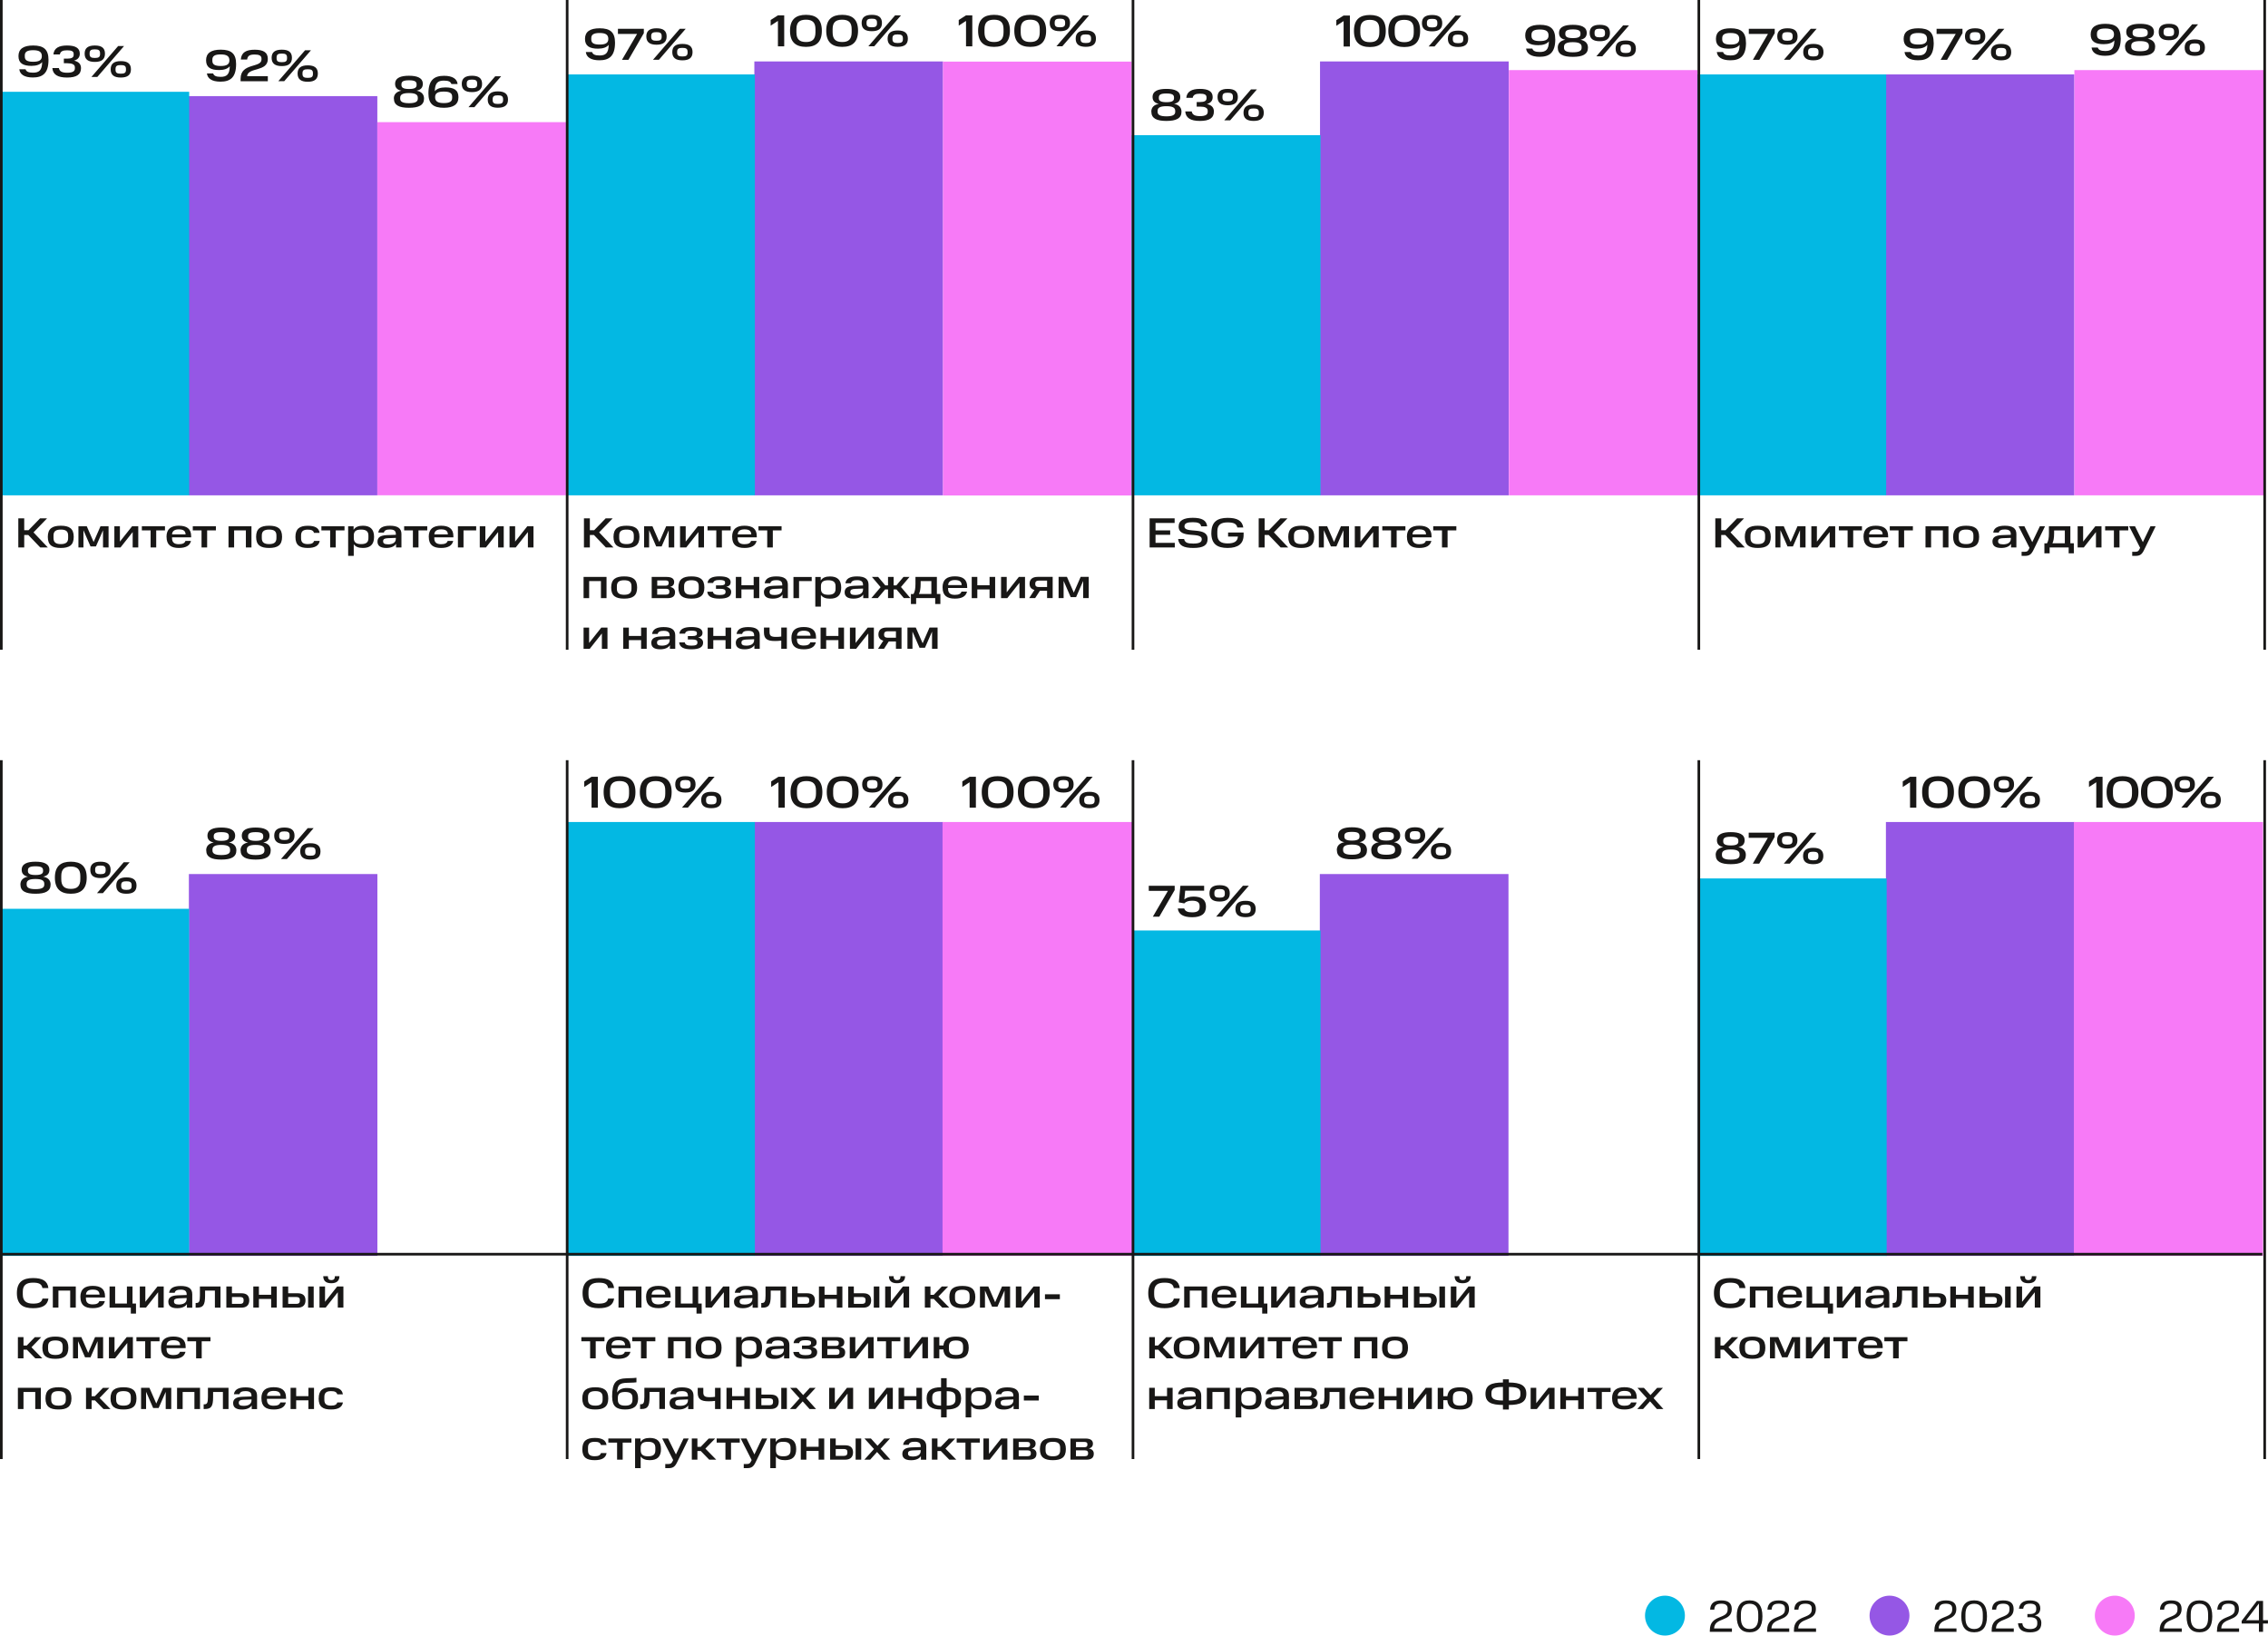
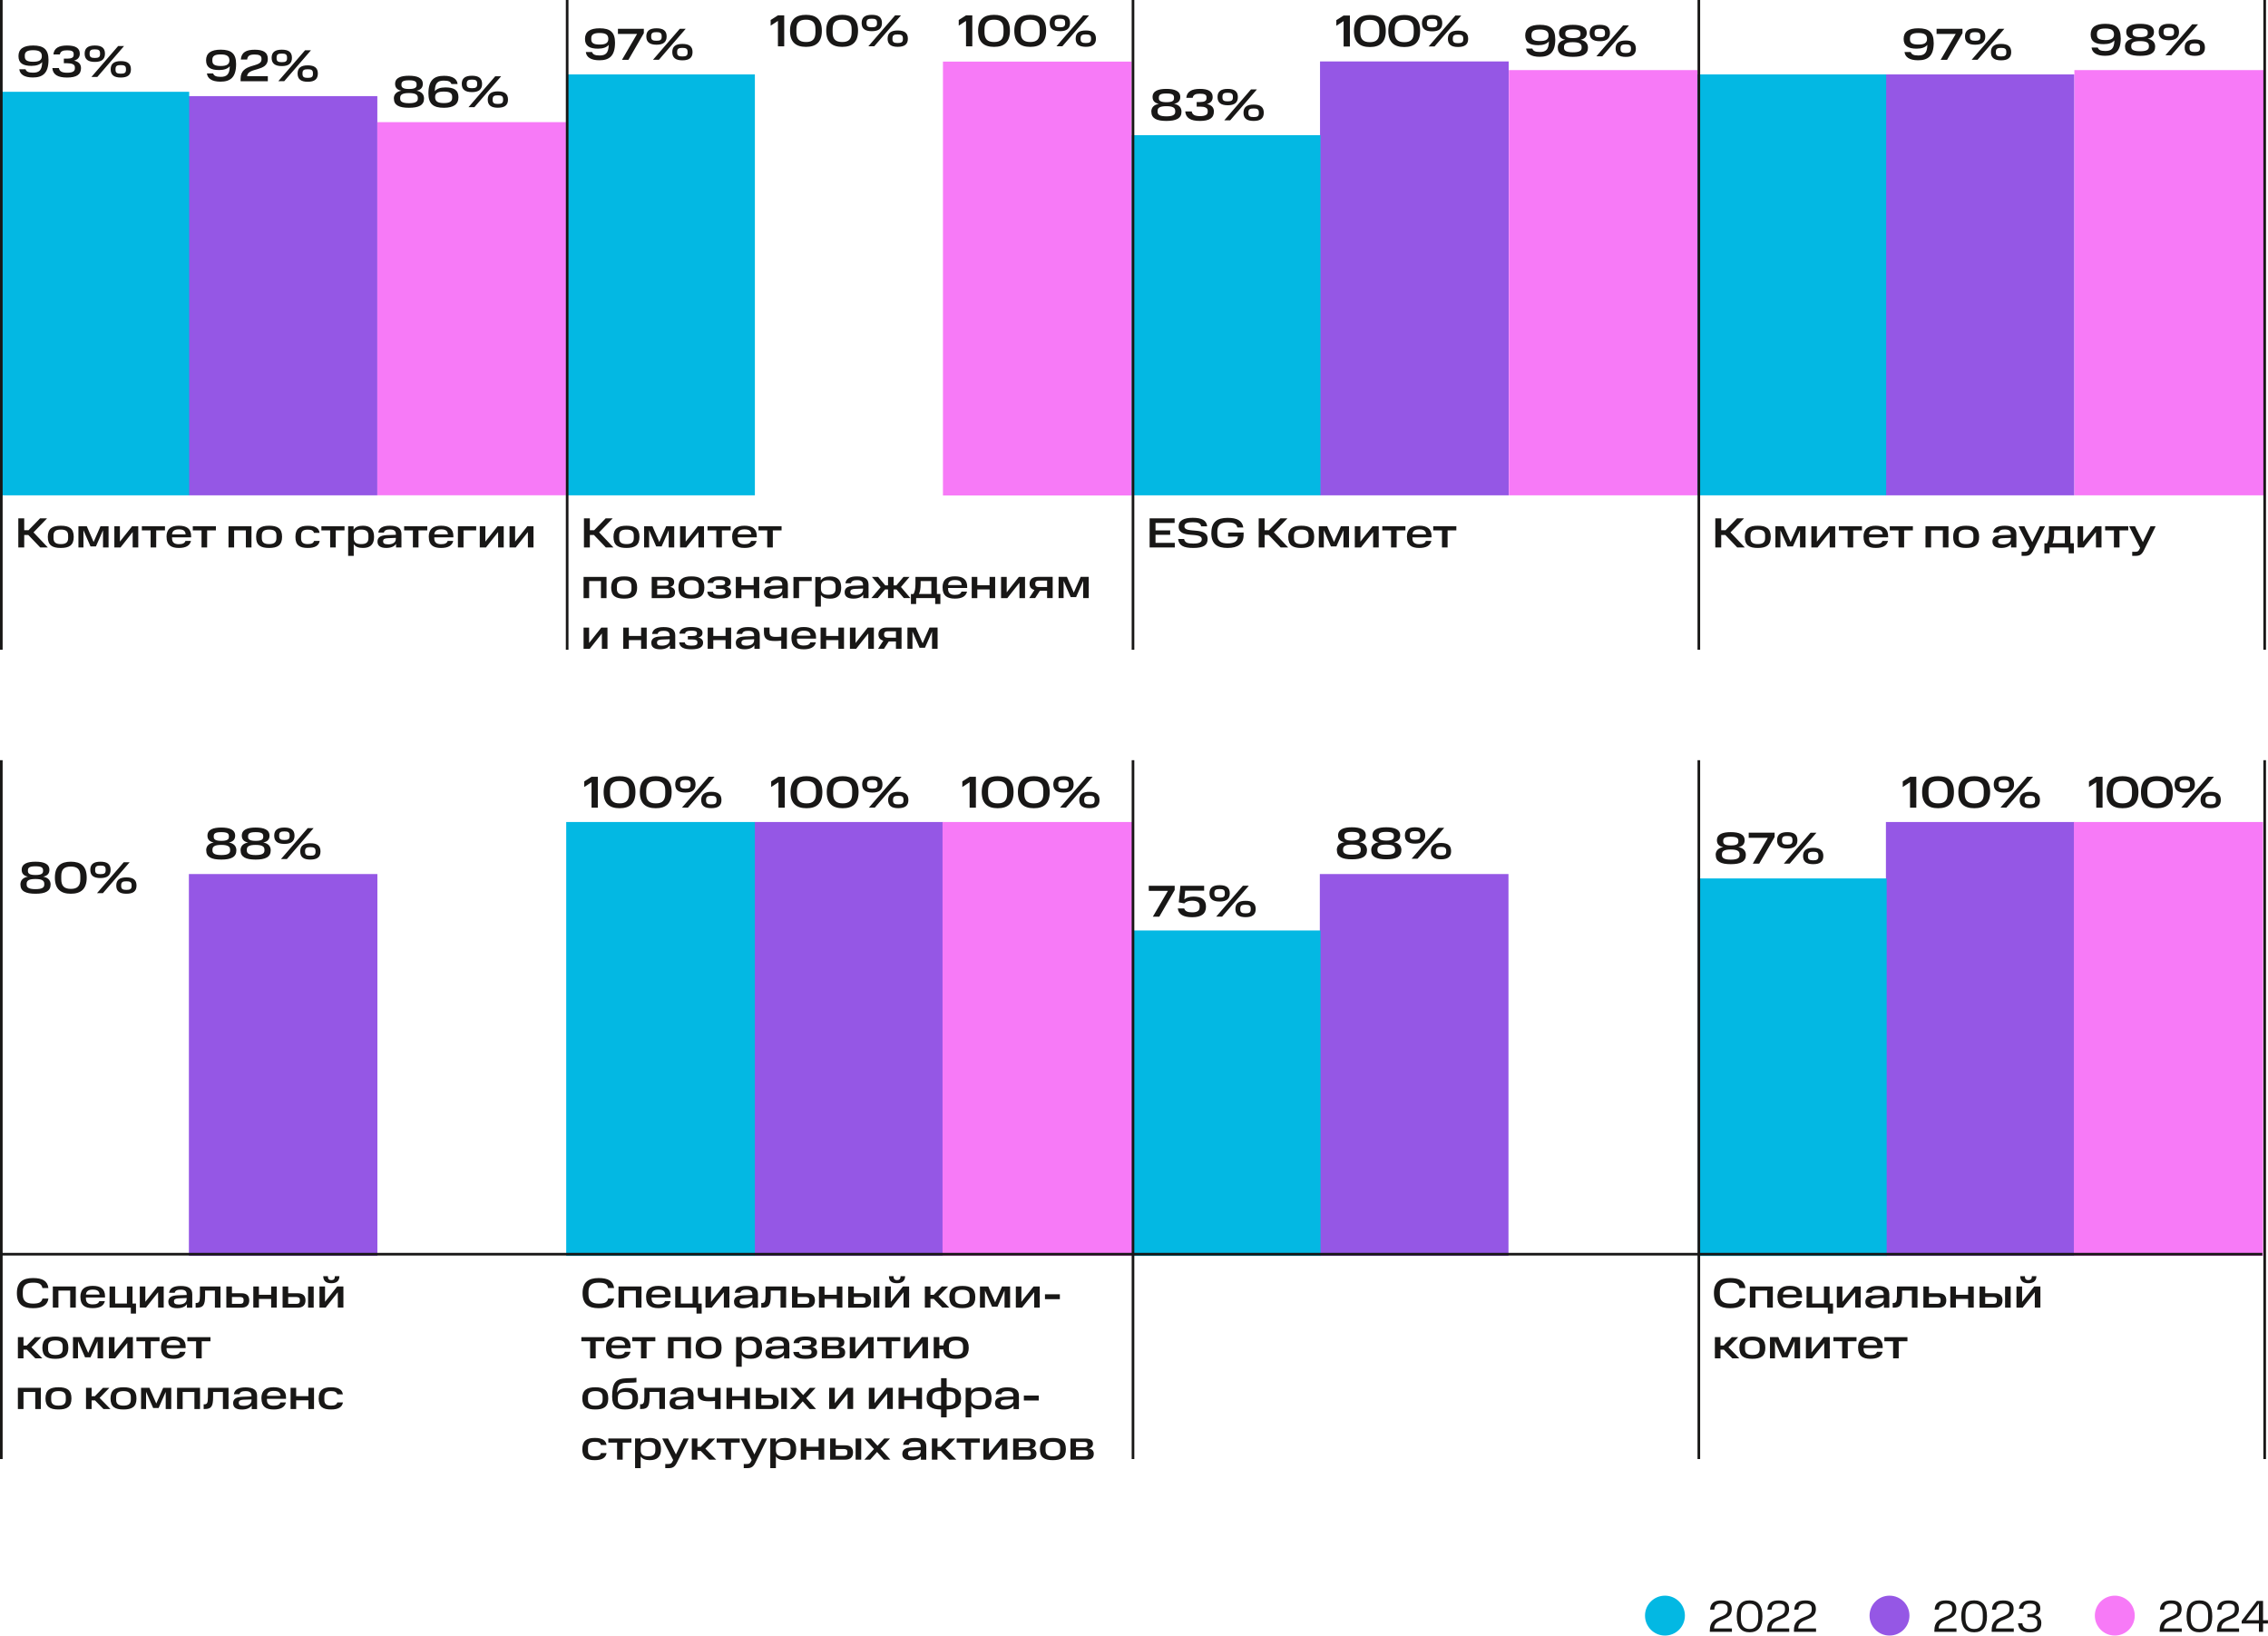
<svg xmlns="http://www.w3.org/2000/svg" id="_Слой_2" data-name="Слой 2" viewBox="0 0 429.76 309.86">
  <defs>
    <style>
      .cls-1 {
        clip-path: url(#clippath-6);
      }

      .cls-2 {
        clip-path: url(#clippath-7);
      }

      .cls-3 {
        fill: #181716;
      }

      .cls-4 {
        clip-path: url(#clippath-4);
      }

      .cls-5 {
        clip-path: url(#clippath-9);
      }

      .cls-6 {
        clip-path: url(#clippath-10);
      }

      .cls-7 {
        clip-path: url(#clippath-11);
      }

      .cls-8, .cls-9 {
        fill: none;
      }

      .cls-10 {
        clip-path: url(#clippath-1);
      }

      .cls-11 {
        clip-path: url(#clippath-5);
      }

      .cls-12 {
        clip-path: url(#clippath-8);
      }

      .cls-13 {
        fill: #f77af7;
      }

      .cls-9 {
        stroke: #181716;
        stroke-width: .5px;
      }

      .cls-14 {
        clip-path: url(#clippath-3);
      }

      .cls-15 {
        fill: #03b8e3;
      }

      .cls-16 {
        fill: #9557e5;
      }

      .cls-17 {
        clip-path: url(#clippath-2);
      }

      .cls-18 {
        clip-path: url(#clippath);
      }
    </style>
    <clipPath id="clippath">
      <rect class="cls-8" width="429.76" height="309.86" />
    </clipPath>
    <clipPath id="clippath-1">
      <rect class="cls-8" width="429.76" height="309.86" />
    </clipPath>
    <clipPath id="clippath-2">
      <rect class="cls-8" width="429.76" height="309.86" />
    </clipPath>
    <clipPath id="clippath-3">
      <rect class="cls-8" width="429.76" height="309.86" />
    </clipPath>
    <clipPath id="clippath-4">
      <rect class="cls-8" width="429.76" height="309.86" />
    </clipPath>
    <clipPath id="clippath-5">
      <rect class="cls-8" width="429.76" height="309.86" />
    </clipPath>
    <clipPath id="clippath-6">
      <rect class="cls-8" width="429.76" height="309.86" />
    </clipPath>
    <clipPath id="clippath-7">
      <rect class="cls-8" width="429.76" height="309.86" />
    </clipPath>
    <clipPath id="clippath-8">
      <rect class="cls-8" width="429.76" height="309.86" />
    </clipPath>
    <clipPath id="clippath-9">
      <rect class="cls-8" width="429.76" height="309.86" />
    </clipPath>
    <clipPath id="clippath-10">
-       <rect class="cls-8" width="429.76" height="309.86" />
-     </clipPath>
+       </clipPath>
    <clipPath id="clippath-11">
      <rect class="cls-8" width="429.76" height="309.86" />
    </clipPath>
  </defs>
  <g id="_Слой_1-2" data-name="Слой 1">
    <rect class="cls-16" x="35.75" y="18.21" width="35.75" height="75.63" />
-     <rect class="cls-16" x="142.94" y="11.64" width="35.75" height="82.2" />
    <rect class="cls-16" x="250.13" y="11.64" width="35.75" height="82.2" />
    <rect class="cls-16" x="357.32" y="14.1" width="35.75" height="79.74" />
    <rect class="cls-16" x="35.79" y="165.59" width="35.72" height="72.34" />
    <g class="cls-18">
      <path class="cls-3" d="M56.39,13.93c0,1.08.65,1.56,1.92,1.56s1.92-.48,1.92-1.56-.65-1.55-1.92-1.55-1.92.48-1.92,1.55h0ZM57.81,9.52l-5.07,5.86h1.12l5.07-5.86h-1.12ZM51.47,10.95c0,1.08.65,1.57,1.93,1.57s1.92-.49,1.92-1.57-.65-1.54-1.92-1.54-1.93.47-1.93,1.54M59.3,14.02c0,.59-.31.73-.99.73s-.99-.15-.99-.74v-.15c0-.59.31-.74.99-.74s.99.15.99.74v.16ZM54.39,11.05c0,.59-.31.73-.99.73s-.99-.15-.99-.74v-.15c0-.59.31-.74.99-.74s.99.15.99.74v.16ZM45.59,14.91v.48h5.16v-.95h-3.93c.16-1.76,3.93-.77,3.93-3.27,0-1.29-.91-1.75-2.48-1.75s-2.53.46-2.64,1.86h1.2c.09-.73.51-.95,1.43-.95.8,0,1.29.19,1.29.76v.18c0,1.64-3.96.58-3.96,3.64M40.24,11.29c0-.69.48-.98,1.59-.98,1.18,0,1.64.36,1.64,1.13s-.54,1.06-1.64,1.06-1.59-.27-1.59-.97v-.24ZM44.74,12.14c0-1.98-.92-2.73-2.91-2.73-1.84,0-2.78.65-2.78,2.01s.88,1.85,2.47,1.85c.95,0,1.64-.25,2.02-.72-.03,1.58-.59,2.01-1.74,2.01-.88,0-1.27-.22-1.41-.65h-1.18c.1.95.93,1.56,2.56,1.56,1.85,0,2.97-.77,2.97-3.34" />
      <path class="cls-3" d="M56.89,161.3c0,1.08.65,1.55,1.92,1.55s1.92-.47,1.92-1.55-.65-1.55-1.92-1.55-1.92.48-1.92,1.55ZM58.31,156.89l-5.07,5.86h1.12l5.07-5.86h-1.12ZM51.96,158.32c0,1.08.65,1.56,1.93,1.56s1.92-.49,1.92-1.56-.65-1.54-1.92-1.54-1.93.47-1.93,1.54M59.79,161.39c0,.59-.31.73-.99.73s-.99-.15-.99-.74v-.15c0-.59.31-.74.99-.74s.99.15.99.74v.16ZM54.88,158.41c0,.59-.31.73-.99.73s-.99-.15-.99-.74v-.15c0-.59.31-.74.99-.74s.99.15.99.74v.16ZM49.88,158.57c0,.48-.38.73-1.43.73s-1.44-.25-1.44-.73v-.16c0-.54.37-.76,1.44-.76s1.43.23,1.43.76v.16ZM50.11,161.14c0,.61-.55.85-1.67.85s-1.67-.25-1.67-.85v-.2c0-.62.54-.87,1.67-.87s1.67.26,1.67.88v.19ZM45.59,161.1c0,1.27,1,1.75,2.85,1.75s2.86-.48,2.86-1.75c0-.81-.5-1.31-1.41-1.49.84-.16,1.18-.63,1.18-1.29,0-1.16-1.1-1.54-2.63-1.54s-2.62.38-2.62,1.54c0,.66.35,1.13,1.19,1.29-.93.18-1.43.68-1.43,1.49M43.37,158.57c0,.48-.38.73-1.43.73s-1.44-.25-1.44-.73v-.16c0-.54.37-.76,1.44-.76s1.43.23,1.43.76v.16ZM43.6,161.14c0,.61-.55.85-1.67.85s-1.67-.25-1.67-.85v-.2c0-.62.54-.87,1.67-.87s1.67.26,1.67.88v.19ZM39.08,161.1c0,1.27,1,1.75,2.85,1.75s2.86-.48,2.86-1.75c0-.81-.5-1.31-1.41-1.49.84-.16,1.18-.63,1.18-1.29,0-1.16-1.1-1.54-2.63-1.54s-2.62.38-2.62,1.54c0,.66.35,1.13,1.19,1.29-.93.18-1.43.68-1.43,1.49" />
    </g>
    <rect class="cls-16" x="142.94" y="155.73" width="35.75" height="82.2" />
    <g class="cls-10">
      <path class="cls-3" d="M168.19,7.32c0,1.08.65,1.55,1.92,1.55s1.92-.47,1.92-1.55-.65-1.55-1.92-1.55-1.92.48-1.92,1.55ZM169.61,2.91l-5.07,5.86h1.12l5.07-5.86h-1.12ZM163.27,4.35c0,1.08.65,1.56,1.93,1.56s1.92-.48,1.92-1.56-.65-1.54-1.92-1.54-1.93.47-1.93,1.54M171.09,7.42c0,.59-.31.73-.99.73s-.99-.15-.99-.74v-.15c0-.59.31-.74.99-.74s.99.15.99.74v.16ZM166.18,4.44c0,.59-.32.73-.99.73s-.99-.15-.99-.74v-.15c0-.59.31-.74.99-.74s.99.15.99.74v.16ZM156.56,5.82c0,2.2,1.14,3.06,3.02,3.06s3.01-.86,3.01-3.06-1.14-3.01-3.01-3.01-3.02.82-3.02,3.01M161.38,6.12c0,1.28-.56,1.85-1.8,1.84-1.25,0-1.81-.56-1.81-1.84v-.6c0-1.26.57-1.79,1.81-1.79s1.8.54,1.8,1.79v.6ZM149.7,5.82c0,2.2,1.14,3.06,3.02,3.06s3.01-.86,3.01-3.06-1.14-3.01-3.01-3.01-3.02.82-3.02,3.01M154.52,6.12c0,1.28-.56,1.85-1.8,1.84-1.25,0-1.81-.56-1.81-1.84v-.6c0-1.26.57-1.79,1.81-1.79s1.8.54,1.8,1.79v.6ZM146.03,3.8v1.06l1.38-.9v4.82h1.19V2.91h-1.19l-1.38.88Z" />
      <path class="cls-3" d="M168.29,151.56c0,1.08.65,1.55,1.92,1.55s1.92-.47,1.92-1.55-.65-1.55-1.92-1.55-1.92.48-1.92,1.55ZM169.71,147.15l-5.07,5.86h1.12l5.07-5.86h-1.12ZM163.37,148.59c0,1.08.65,1.56,1.93,1.56s1.92-.48,1.92-1.56-.65-1.54-1.92-1.54-1.93.47-1.93,1.54M171.2,151.66c0,.59-.31.73-.99.73s-.99-.15-.99-.74v-.15c0-.59.31-.74.99-.74s.99.15.99.74v.16ZM166.28,148.68c0,.59-.32.73-.99.73s-.99-.15-.99-.74v-.15c0-.59.31-.74.99-.74s.99.15.99.74v.16ZM156.66,150.06c0,2.2,1.14,3.06,3.02,3.06s3.01-.86,3.01-3.06-1.14-3.01-3.01-3.01-3.02.82-3.02,3.01M161.48,150.36c0,1.28-.56,1.85-1.8,1.84-1.25,0-1.81-.56-1.81-1.84v-.6c0-1.26.57-1.79,1.81-1.79s1.8.54,1.8,1.79v.6ZM149.8,150.06c0,2.2,1.14,3.06,3.02,3.06s3.01-.86,3.01-3.06-1.14-3.01-3.01-3.01-3.02.82-3.02,3.01M154.62,150.36c0,1.28-.56,1.85-1.8,1.84-1.25,0-1.81-.56-1.81-1.84v-.6c0-1.26.57-1.79,1.81-1.79s1.8.54,1.8,1.79v.6ZM146.13,148.04v1.06l1.38-.9v4.82h1.19v-5.86h-1.19l-1.38.88Z" />
      <path class="cls-3" d="M274.36,7.35c0,1.08.65,1.55,1.92,1.55s1.92-.47,1.92-1.55-.64-1.55-1.92-1.55-1.92.48-1.92,1.55ZM275.78,2.94l-5.07,5.86h1.12l5.07-5.86h-1.12ZM269.44,4.38c0,1.08.64,1.56,1.93,1.56s1.92-.48,1.92-1.56-.65-1.54-1.92-1.54-1.93.47-1.93,1.54M277.27,7.45c0,.59-.31.73-.99.73s-.99-.15-.99-.74v-.15c0-.59.31-.74.99-.74s.99.15.99.74v.16ZM272.36,4.47c0,.59-.32.73-.99.73s-.99-.15-.99-.74v-.15c0-.59.31-.74.99-.74s.99.15.99.74v.16ZM263.07,5.85c0,2.2,1.14,3.06,3.02,3.06s3.01-.86,3.01-3.06-1.14-3.01-3.01-3.01-3.02.82-3.02,3.01M267.89,6.15c0,1.28-.56,1.85-1.8,1.84-1.25,0-1.81-.56-1.81-1.84v-.6c0-1.26.57-1.79,1.81-1.79s1.8.54,1.8,1.79v.6ZM256.56,5.85c0,2.2,1.14,3.06,3.02,3.06s3.01-.86,3.01-3.06-1.14-3.01-3.01-3.01-3.02.82-3.02,3.01M261.37,6.15c0,1.28-.56,1.85-1.8,1.84-1.25,0-1.81-.56-1.81-1.84v-.6c0-1.26.57-1.79,1.81-1.79s1.8.54,1.8,1.79v.6ZM253.22,3.83v1.06l1.38-.9v4.82h1.19V2.94h-1.19l-1.38.88Z" />
    </g>
    <rect class="cls-16" x="250.09" y="165.59" width="35.75" height="72.34" />
    <rect class="cls-16" x="357.36" y="155.73" width="35.75" height="82.2" />
    <g class="cls-17">
      <path class="cls-3" d="M403.45,99.7l2.08,4.09-.1.2c-.21.46-.39.55-.87.55h-.53v.77h.64c.85,0,1.21-.29,1.62-1.14l2.18-4.47h-.98l-1.44,3.01-1.49-3.01h-1.11ZM400.56,100.48v3.23h1.06v-3.23h1.66v-.78h-4.38v.78h1.66ZM393.69,99.7v4.01h1.17l2.3-2.91v2.91h1.05v-4.01h-1.17l-2.31,2.91v-2.91h-1.05ZM391.26,100.48v2.45h-2.35c.2-.39.32-1.02.32-1.9v-.54h2.03ZM387.4,104.83h.98v-1.12h3.61v1.12h.98v-1.9h-.66v-3.23h-4.06v1.33c0,.88-.12,1.51-.37,1.91h-.49v1.9ZM382.49,99.7l2.08,4.09-.1.2c-.21.46-.39.55-.87.55h-.53v.77h.64c.85,0,1.21-.29,1.62-1.14l2.18-4.47h-.98l-1.44,3.01-1.49-3.01h-1.11ZM379.53,103.12c-.64,0-.91-.18-.91-.54v-.07c0-.38.28-.52.9-.55l1.51-.06v.16c0,.77-.66,1.07-1.5,1.07M377.55,102.61c0,.74.49,1.2,1.66,1.2.92,0,1.55-.29,1.86-.78v.69h1.01v-2.54c0-1.1-.72-1.58-2.19-1.58-1.37,0-2.07.44-2.2,1.3h1.06c.1-.43.47-.59,1.14-.59.76,0,1.13.24,1.13.88v.13l-1.74.06c-1.27.06-1.74.48-1.74,1.24h0ZM370.1,101.71c0,1.59.86,2.1,2.46,2.1s2.46-.51,2.46-2.1-.86-2.11-2.46-2.11-2.46.54-2.46,2.11M373.94,101.94c0,.83-.47,1.14-1.39,1.14s-1.39-.3-1.39-1.13v-.5c0-.82.47-1.12,1.39-1.12s1.39.3,1.39,1.12v.49ZM364.86,99.7v4.01h1.06v-3.23h2.23v3.23h1.06v-4.01h-4.36ZM359.75,100.48v3.23h1.06v-3.23h1.66v-.78h-4.38v.78h1.66ZM355.45,100.29c.84,0,1.26.26,1.29.95h-2.57c.04-.68.53-.95,1.28-.95M353.12,101.71c0,1.52.83,2.1,2.33,2.1,1.29,0,2.08-.41,2.3-1.33h-1.05c-.14.43-.54.62-1.26.62-.84,0-1.28-.34-1.28-1.14v-.16h3.62v-.22c0-1.42-.85-1.98-2.34-1.98s-2.33.62-2.33,2.11M350.1,100.48v3.23h1.06v-3.23h1.66v-.78h-4.38v.78h1.66ZM343.23,99.7v4.01h1.17l2.3-2.91v2.91h1.05v-4.01h-1.17l-2.3,2.91v-2.91h-1.05ZM338.7,103.52h1.04l1.34-3.06v3.25h1.05v-4.01h-1.53l-1.3,2.98-1.3-2.98h-1.58v4.01h.95v-3.26l1.34,3.07ZM330.62,101.71c0,1.59.86,2.1,2.46,2.1s2.46-.51,2.46-2.1-.86-2.11-2.46-2.11-2.46.54-2.46,2.11M334.47,101.94c0,.83-.47,1.14-1.38,1.14s-1.39-.3-1.39-1.13v-.5c0-.82.47-1.12,1.39-1.12s1.38.3,1.38,1.12v.49ZM329.15,98.2l-2.18,2.25h-.82v-2.25h-1.12v5.52h1.12v-2.36h.78l2.26,2.36h1.44l-2.72-2.86,2.57-2.66h-1.33Z" />
      <path class="cls-3" d="M377.26,9.87c0,1.08.65,1.56,1.92,1.56s1.92-.48,1.92-1.56-.64-1.55-1.92-1.55-1.92.48-1.92,1.55h0ZM378.68,5.46l-5.07,5.86h1.12l5.07-5.86h-1.12ZM372.34,6.9c0,1.08.64,1.57,1.93,1.57s1.92-.49,1.92-1.57-.65-1.54-1.92-1.54-1.93.47-1.93,1.54M380.17,9.97c0,.59-.32.73-.99.73s-.99-.15-.99-.74v-.15c0-.59.31-.74.99-.74s.99.15.99.74v.16ZM375.25,6.99c0,.59-.31.73-.99.73s-.99-.15-.99-.74v-.15c0-.59.32-.74.99-.74s.99.15.99.74v.16ZM366.96,6.43h3.63l-2.86,4.9h1.22l2.92-5.05v-.82h-4.91v.97ZM361.92,7.23c0-.69.48-.98,1.59-.98,1.18,0,1.64.36,1.64,1.13s-.54,1.06-1.64,1.06-1.59-.27-1.59-.97v-.24ZM366.41,8.09c0-1.98-.92-2.73-2.91-2.73-1.84,0-2.78.65-2.78,2.01s.88,1.85,2.47,1.85c.95,0,1.64-.25,2.02-.72-.03,1.58-.59,2.01-1.73,2.01-.88,0-1.27-.22-1.41-.65h-1.18c.1.95.93,1.56,2.56,1.56,1.85,0,2.97-.77,2.97-3.34" />
      <path class="cls-3" d="M271.13,161.25c0,1.08.65,1.55,1.92,1.55s1.92-.47,1.92-1.55-.65-1.55-1.92-1.55-1.92.48-1.92,1.55ZM272.55,156.83l-5.07,5.86h1.12l5.07-5.86h-1.12ZM266.21,158.27c0,1.08.65,1.56,1.93,1.56s1.92-.49,1.92-1.56-.65-1.54-1.92-1.54-1.93.47-1.93,1.54M274.04,161.34c0,.59-.31.73-.99.73s-.99-.15-.99-.74v-.15c0-.59.31-.74.99-.74s.99.15.99.74v.16ZM269.12,158.36c0,.59-.32.73-.99.73s-.99-.15-.99-.74v-.15c0-.59.31-.74.99-.74s.99.15.99.74v.16ZM264.12,158.52c0,.48-.38.73-1.43.73s-1.44-.25-1.44-.73v-.16c0-.54.37-.76,1.44-.76s1.43.23,1.43.76v.16ZM264.35,161.08c0,.61-.55.85-1.67.85s-1.67-.25-1.67-.85v-.2c0-.62.54-.87,1.67-.87s1.67.26,1.67.88v.19ZM259.83,161.05c0,1.27,1,1.75,2.86,1.75s2.86-.48,2.86-1.75c0-.81-.5-1.31-1.41-1.49.84-.16,1.18-.63,1.18-1.29,0-1.16-1.1-1.54-2.63-1.54s-2.62.38-2.62,1.54c0,.66.35,1.13,1.19,1.29-.93.18-1.43.68-1.43,1.49M257.61,158.52c0,.48-.38.73-1.43.73s-1.44-.25-1.44-.73v-.16c0-.54.37-.76,1.44-.76s1.43.23,1.43.76v.16ZM257.84,161.08c0,.61-.55.85-1.67.85s-1.67-.25-1.67-.85v-.2c0-.62.54-.87,1.67-.87s1.67.26,1.67.88v.19ZM253.32,161.05c0,1.27,1,1.75,2.85,1.75s2.86-.48,2.86-1.75c0-.81-.5-1.31-1.41-1.49.84-.16,1.18-.63,1.18-1.29,0-1.16-1.1-1.54-2.63-1.54s-2.62.38-2.62,1.54c0,.66.35,1.13,1.19,1.29-.93.18-1.43.68-1.43,1.49" />
      <path class="cls-3" d="M382.71,151.56c0,1.08.65,1.55,1.92,1.55s1.92-.47,1.92-1.55-.65-1.55-1.92-1.55-1.92.48-1.92,1.55ZM384.13,147.15l-5.07,5.86h1.12l5.07-5.86h-1.12ZM377.79,148.59c0,1.08.65,1.56,1.93,1.56s1.92-.48,1.92-1.56-.65-1.54-1.92-1.54-1.93.47-1.93,1.54M385.62,151.66c0,.59-.31.73-.99.73s-.99-.15-.99-.74v-.15c0-.59.31-.74.99-.74s.99.15.99.74v.16ZM380.7,148.68c0,.59-.32.73-.99.73s-.99-.15-.99-.74v-.15c0-.59.31-.74.99-.74s.99.15.99.74v.16ZM371.08,150.06c0,2.2,1.14,3.06,3.02,3.06s3.01-.86,3.01-3.06-1.14-3.01-3.01-3.01-3.02.82-3.02,3.01M375.9,150.36c0,1.28-.56,1.85-1.8,1.84-1.25,0-1.81-.56-1.81-1.84v-.6c0-1.26.57-1.79,1.81-1.79s1.8.54,1.8,1.79v.6ZM364.22,150.06c0,2.2,1.14,3.06,3.02,3.06s3.01-.86,3.01-3.06-1.14-3.01-3.01-3.01-3.02.82-3.02,3.01M369.04,150.36c0,1.28-.56,1.85-1.8,1.84-1.25,0-1.81-.56-1.81-1.84v-.6c0-1.26.57-1.79,1.81-1.79s1.8.54,1.8,1.79v.6ZM360.55,148.04v1.06l1.38-.9v4.82h1.19v-5.86h-1.19l-1.38.88Z" />
    </g>
    <rect class="cls-13" x="71.5" y="23.14" width="35.75" height="70.69" />
    <rect class="cls-13" x="178.68" y="11.67" width="35.75" height="82.2" />
    <rect class="cls-13" x="285.91" y="13.28" width="35.75" height="80.56" />
    <rect class="cls-13" x="393.07" y="13.28" width="36" height="80.56" />
    <g class="cls-14">
      <path class="cls-3" d="M92.42,18.86c0,1.08.65,1.55,1.92,1.55s1.92-.47,1.92-1.55-.65-1.55-1.92-1.55-1.92.48-1.92,1.55ZM93.84,14.45l-5.07,5.86h1.12l5.07-5.86h-1.12ZM87.5,15.89c0,1.08.65,1.56,1.93,1.56s1.92-.49,1.92-1.56-.65-1.54-1.92-1.54-1.93.47-1.93,1.54M95.33,18.96c0,.59-.31.73-.99.73s-.99-.15-.99-.74v-.15c0-.59.31-.74.99-.74s.99.15.99.74v.16ZM90.42,15.98c0,.59-.31.73-.99.73s-.99-.15-.99-.74v-.15c0-.59.31-.74.99-.74s.99.15.99.74v.16ZM85.68,18.55c0,.69-.49.98-1.59.98-1.18,0-1.64-.36-1.64-1.13s.54-1.05,1.64-1.05,1.59.27,1.59.97v.24ZM81.18,17.69c0,1.98.92,2.73,2.91,2.73,1.84,0,2.78-.64,2.78-2.01s-.88-1.85-2.47-1.85c-.95,0-1.64.25-2.01.72.03-1.58.59-2.01,1.73-2.01.89,0,1.28.22,1.41.65h1.18c-.1-.95-.93-1.56-2.56-1.56-1.85,0-2.97.77-2.97,3.34M78.94,16.13c0,.48-.38.73-1.43.73s-1.44-.25-1.44-.73v-.16c0-.54.37-.76,1.44-.76s1.43.23,1.43.76v.16ZM79.17,18.7c0,.61-.55.85-1.67.85s-1.67-.25-1.67-.85v-.2c0-.62.54-.87,1.67-.87s1.67.26,1.67.88v.19ZM74.64,18.67c0,1.27,1,1.75,2.85,1.75s2.86-.48,2.86-1.75c0-.81-.5-1.31-1.41-1.49.84-.16,1.18-.63,1.18-1.29,0-1.16-1.1-1.54-2.63-1.54s-2.62.38-2.62,1.54c0,.66.35,1.13,1.19,1.29-.93.18-1.43.68-1.43,1.49" />
    </g>
    <rect class="cls-13" x="178.6" y="155.73" width="36.05" height="82.2" />
    <g class="cls-4">
      <path class="cls-3" d="M203.83,7.32c0,1.08.65,1.55,1.92,1.55s1.92-.47,1.92-1.55-.65-1.55-1.92-1.55-1.92.48-1.92,1.55ZM205.25,2.91l-5.07,5.86h1.12l5.07-5.86h-1.12ZM198.91,4.35c0,1.08.65,1.56,1.93,1.56s1.92-.48,1.92-1.56-.65-1.54-1.92-1.54-1.93.47-1.93,1.54M206.74,7.42c0,.59-.31.73-.99.73s-.99-.15-.99-.74v-.15c0-.59.31-.74.99-.74s.99.15.99.74v.16ZM201.83,4.44c0,.59-.32.73-.99.73s-.99-.15-.99-.74v-.15c0-.59.31-.74.99-.74s.99.15.99.74v.16ZM192.2,5.82c0,2.2,1.14,3.06,3.02,3.06s3.01-.86,3.01-3.06-1.14-3.01-3.01-3.01-3.02.82-3.02,3.01M197.02,6.12c0,1.28-.56,1.85-1.8,1.84-1.25,0-1.81-.56-1.81-1.84v-.6c0-1.26.57-1.79,1.81-1.79s1.8.54,1.8,1.79v.6ZM185.34,5.82c0,2.2,1.14,3.06,3.02,3.06s3.01-.86,3.01-3.06-1.14-3.01-3.01-3.01-3.02.82-3.02,3.01M190.16,6.12c0,1.28-.56,1.85-1.8,1.84-1.25,0-1.81-.56-1.81-1.84v-.6c0-1.26.57-1.79,1.81-1.79s1.8.54,1.8,1.79v.6ZM181.67,3.8v1.06l1.38-.9v4.82h1.19V2.91h-1.19l-1.38.88Z" />
      <path class="cls-3" d="M204.51,151.56c0,1.08.65,1.55,1.92,1.55s1.92-.47,1.92-1.55-.65-1.55-1.92-1.55-1.92.48-1.92,1.55ZM205.93,147.15l-5.07,5.86h1.12l5.07-5.86h-1.12ZM199.59,148.59c0,1.08.65,1.56,1.93,1.56s1.92-.48,1.92-1.56-.65-1.54-1.92-1.54-1.93.47-1.93,1.54M207.42,151.66c0,.59-.31.73-.99.73s-.99-.15-.99-.74v-.15c0-.59.31-.74.99-.74s.99.15.99.74v.16ZM202.51,148.68c0,.59-.32.73-.99.73s-.99-.15-.99-.74v-.15c0-.59.31-.74.99-.74s.99.15.99.74v.16ZM192.88,150.06c0,2.2,1.14,3.06,3.02,3.06s3.01-.86,3.01-3.06-1.14-3.01-3.01-3.01-3.02.82-3.02,3.01M197.7,150.36c0,1.28-.56,1.85-1.8,1.84-1.25,0-1.81-.56-1.81-1.84v-.6c0-1.26.57-1.79,1.81-1.79s1.8.54,1.8,1.79v.6ZM186.03,150.06c0,2.2,1.14,3.06,3.02,3.06s3.01-.86,3.01-3.06-1.14-3.01-3.01-3.01-3.02.82-3.02,3.01M190.84,150.36c0,1.28-.56,1.85-1.8,1.84-1.25,0-1.81-.56-1.81-1.84v-.6c0-1.26.57-1.79,1.81-1.79s1.8.54,1.8,1.79v.6ZM182.35,148.04v1.06l1.38-.9v4.82h1.19v-5.86h-1.19l-1.38.88Z" />
      <path class="cls-3" d="M306.14,9.22c0,1.08.65,1.56,1.92,1.56s1.92-.48,1.92-1.56-.65-1.55-1.92-1.55-1.92.48-1.92,1.55h0ZM307.56,4.81l-5.07,5.86h1.12l5.07-5.86h-1.12ZM301.22,6.24c0,1.08.65,1.57,1.93,1.57s1.92-.49,1.92-1.57-.65-1.54-1.92-1.54-1.93.47-1.93,1.54M309.05,9.31c0,.59-.32.73-.99.73s-.99-.15-.99-.74v-.15c0-.59.31-.74.99-.74s.99.15.99.74v.16ZM304.13,6.34c0,.59-.31.73-.99.73s-.99-.15-.99-.74v-.15c0-.59.32-.74.99-.74s.99.15.99.74v.16ZM299.48,6.49c0,.48-.38.73-1.43.73s-1.44-.25-1.44-.73v-.16c0-.54.38-.76,1.44-.76s1.43.23,1.43.76v.16ZM299.7,9.06c0,.61-.55.85-1.67.85s-1.67-.25-1.67-.85v-.2c0-.62.55-.87,1.67-.87s1.67.26,1.67.88v.19ZM295.18,9.02c0,1.27,1,1.75,2.86,1.75s2.86-.48,2.86-1.75c0-.81-.5-1.31-1.41-1.49.84-.16,1.18-.63,1.18-1.29,0-1.16-1.1-1.54-2.63-1.54s-2.62.38-2.62,1.54c0,.66.35,1.13,1.19,1.29-.93.18-1.43.68-1.43,1.49M290.2,6.57c0-.69.48-.98,1.59-.98,1.18,0,1.64.36,1.64,1.13s-.54,1.06-1.64,1.06-1.59-.27-1.59-.97v-.24ZM294.7,7.43c0-1.98-.92-2.73-2.91-2.73-1.84,0-2.78.65-2.78,2.01s.88,1.85,2.47,1.85c.95,0,1.64-.25,2.02-.72-.03,1.58-.59,2.01-1.73,2.01-.88,0-1.27-.22-1.41-.65h-1.18c.1.95.93,1.56,2.56,1.56,1.85,0,2.97-.77,2.97-3.34" />
    </g>
    <rect class="cls-13" x="392.98" y="155.73" width="35.83" height="82.2" />
    <g class="cls-11">
      <path class="cls-3" d="M413.97,9.02c0,1.08.65,1.56,1.92,1.56s1.92-.48,1.92-1.56-.64-1.55-1.92-1.55-1.92.48-1.92,1.55h0ZM415.39,4.61l-5.07,5.86h1.12l5.07-5.86h-1.12ZM409.05,6.05c0,1.08.65,1.57,1.93,1.57s1.92-.49,1.92-1.57-.65-1.54-1.92-1.54-1.93.47-1.93,1.54M416.88,9.12c0,.59-.32.73-.99.73s-.99-.15-.99-.74v-.15c0-.59.31-.74.99-.74s.99.15.99.74v.16ZM411.96,6.14c0,.59-.31.73-.99.73s-1-.15-1-.74v-.15c0-.59.32-.74,1-.74s.99.15.99.74v.16ZM406.97,6.3c0,.48-.38.73-1.43.73s-1.44-.25-1.44-.73v-.16c0-.54.38-.76,1.44-.76s1.43.23,1.43.76v.16ZM407.19,8.86c0,.61-.55.85-1.67.85s-1.67-.25-1.67-.85v-.2c0-.62.55-.87,1.67-.87s1.67.26,1.67.88v.19ZM402.67,8.83c0,1.27,1,1.75,2.86,1.75s2.85-.48,2.85-1.75c0-.81-.5-1.31-1.41-1.49.84-.16,1.18-.63,1.18-1.29,0-1.16-1.1-1.54-2.63-1.54s-2.62.38-2.62,1.54c0,.66.35,1.13,1.19,1.29-.93.18-1.43.68-1.43,1.49M397.35,6.38c0-.69.48-.98,1.59-.98,1.18,0,1.64.36,1.64,1.13s-.54,1.06-1.64,1.06-1.59-.27-1.59-.97v-.24ZM401.85,7.24c0-1.98-.92-2.73-2.91-2.73-1.84,0-2.78.65-2.78,2.01s.88,1.85,2.47,1.85c.95,0,1.64-.25,2.02-.72-.03,1.58-.59,2.01-1.73,2.01-.88,0-1.27-.22-1.41-.65h-1.18c.1.95.93,1.56,2.56,1.56,1.85,0,2.97-.77,2.97-3.34" />
      <path class="cls-3" d="M416.98,151.56c0,1.08.65,1.55,1.92,1.55s1.92-.47,1.92-1.55-.64-1.55-1.92-1.55-1.92.48-1.92,1.55ZM418.4,147.15l-5.07,5.86h1.12l5.07-5.86h-1.12ZM412.06,148.59c0,1.08.64,1.56,1.93,1.56s1.92-.48,1.92-1.56-.65-1.54-1.92-1.54-1.93.47-1.93,1.54M419.89,151.66c0,.59-.31.73-.99.73s-.99-.15-.99-.74v-.15c0-.59.31-.74.99-.74s.99.15.99.74v.16ZM414.98,148.68c0,.59-.32.73-.99.73s-.99-.15-.99-.74v-.15c0-.59.31-.74.99-.74s.99.15.99.74v.16ZM405.69,150.06c0,2.2,1.14,3.06,3.02,3.06s3.01-.86,3.01-3.06-1.14-3.01-3.01-3.01-3.02.82-3.02,3.01M410.51,150.36c0,1.28-.56,1.85-1.8,1.84-1.25,0-1.81-.56-1.81-1.84v-.6c0-1.26.57-1.79,1.81-1.79s1.8.54,1.8,1.79v.6ZM399.18,150.06c0,2.2,1.14,3.06,3.02,3.06s3.01-.86,3.01-3.06-1.14-3.01-3.01-3.01-3.02.82-3.02,3.01M403.99,150.36c0,1.28-.56,1.85-1.8,1.84-1.25,0-1.81-.56-1.81-1.84v-.6c0-1.26.57-1.79,1.81-1.79s1.8.54,1.8,1.79v.6ZM395.84,148.04v1.06l1.38-.9v4.82h1.19v-5.86h-1.19l-1.38.88Z" />
    </g>
    <rect class="cls-15" x=".1" y="17.39" width="35.75" height="76.45" />
    <rect class="cls-15" x="107.29" y="14.1" width="35.75" height="79.74" />
    <rect class="cls-15" x="214.47" y="25.61" width="35.75" height="68.23" />
    <rect class="cls-15" x="321.66" y="14.1" width="35.75" height="79.74" />
-     <rect class="cls-15" x=".1" y="172.17" width="35.75" height="65.76" />
    <g class="cls-1">
      <path class="cls-3" d="M20.97,13.13c0,1.08.65,1.56,1.92,1.56s1.92-.48,1.92-1.56-.65-1.55-1.92-1.55-1.92.48-1.92,1.55h0ZM22.39,8.72l-5.07,5.86h1.12l5.07-5.86h-1.12ZM16.04,10.16c0,1.08.64,1.57,1.93,1.57s1.92-.49,1.92-1.57-.65-1.54-1.92-1.54-1.93.47-1.93,1.54M23.87,13.23c0,.59-.31.73-.99.73s-.99-.15-.99-.74v-.15c0-.59.31-.74.99-.74s.99.15.99.74v.16ZM18.96,10.25c0,.59-.32.73-.99.73s-.99-.15-.99-.74v-.15c0-.59.31-.74.99-.74s.99.15.99.74v.16ZM9.92,12.89c.1,1.24,1.01,1.8,2.78,1.8s2.65-.54,2.65-1.79c0-.8-.5-1.23-1.32-1.41.7-.2,1.09-.63,1.09-1.32,0-1.11-.89-1.55-2.42-1.55s-2.46.48-2.58,1.69h1.22c.12-.6.58-.78,1.39-.78s1.23.17,1.23.68v.2c0,.49-.41.7-1.23.7h-.63v.87h.65c.92,0,1.44.24,1.44.78v.2c0,.54-.43.82-1.47.82-.97,0-1.46-.27-1.56-.89h-1.22ZM4.7,10.49c0-.69.49-.98,1.59-.98,1.18,0,1.64.36,1.64,1.13s-.54,1.06-1.64,1.06-1.59-.27-1.59-.97v-.24ZM9.19,11.35c0-1.98-.92-2.73-2.91-2.73-1.84,0-2.78.65-2.78,2.01s.88,1.85,2.47,1.85c.95,0,1.64-.25,2.02-.72-.03,1.58-.59,2.01-1.74,2.01-.88,0-1.27-.22-1.41-.65h-1.18c.1.95.93,1.56,2.56,1.56,1.84,0,2.97-.77,2.97-3.34" />
      <path class="cls-3" d="M22.03,167.77c0,1.08.65,1.55,1.92,1.55s1.92-.47,1.92-1.55-.65-1.55-1.92-1.55-1.92.48-1.92,1.55ZM23.45,163.35l-5.07,5.86h1.12l5.07-5.86h-1.12ZM17.11,164.79c0,1.08.65,1.56,1.93,1.56s1.92-.49,1.92-1.56-.65-1.54-1.92-1.54-1.93.47-1.93,1.54M24.94,167.86c0,.59-.32.73-.99.73s-.99-.15-.99-.74v-.15c0-.59.31-.74.99-.74s.99.15.99.74v.16ZM20.02,164.88c0,.59-.31.73-.99.73s-1-.15-1-.74v-.15c0-.59.32-.74,1-.74s.99.15.99.74v.16ZM10.4,166.26c0,2.2,1.14,3.06,3.02,3.06s3.01-.86,3.01-3.06-1.14-3.01-3.01-3.01-3.02.82-3.02,3.01M15.22,166.56c0,1.27-.56,1.85-1.8,1.84-1.25,0-1.81-.56-1.81-1.84v-.6c0-1.26.57-1.79,1.81-1.79s1.8.54,1.8,1.79v.6ZM8.16,165.04c0,.48-.38.73-1.43.73s-1.44-.25-1.44-.73v-.16c0-.54.37-.76,1.44-.76s1.43.23,1.43.76v.16ZM8.39,167.6c0,.61-.55.85-1.67.85s-1.67-.25-1.67-.85v-.2c0-.62.54-.87,1.67-.87s1.67.26,1.67.88v.19ZM3.87,167.57c0,1.27,1,1.75,2.86,1.75s2.86-.48,2.86-1.75c0-.81-.5-1.31-1.41-1.49.84-.16,1.18-.63,1.18-1.29,0-1.16-1.1-1.54-2.63-1.54s-2.62.38-2.62,1.54c0,.66.35,1.13,1.19,1.29-.93.18-1.43.68-1.43,1.49" />
    </g>
    <rect class="cls-15" x="107.29" y="155.73" width="35.75" height="82.2" />
    <g class="cls-2">
      <path class="cls-3" d="M127.39,9.87c0,1.08.65,1.56,1.92,1.56s1.92-.48,1.92-1.56-.64-1.55-1.92-1.55-1.92.48-1.92,1.55h0ZM128.81,5.46l-5.07,5.86h1.12l5.07-5.86h-1.12ZM122.47,6.9c0,1.08.65,1.57,1.93,1.57s1.92-.49,1.92-1.57-.65-1.54-1.92-1.54-1.93.47-1.93,1.54M130.29,9.97c0,.59-.32.73-.99.73s-.99-.15-.99-.74v-.15c0-.59.31-.74.99-.74s.99.15.99.74v.16ZM125.38,6.99c0,.59-.31.73-.99.73s-1-.15-1-.74v-.15c0-.59.32-.74,1-.74s.99.15.99.74v.16ZM117.09,6.43h3.63l-2.86,4.9h1.22l2.92-5.05v-.82h-4.91v.97ZM112.04,7.23c0-.69.48-.98,1.59-.98,1.18,0,1.64.36,1.64,1.13s-.54,1.06-1.64,1.06-1.59-.27-1.59-.97v-.24ZM116.54,8.09c0-1.98-.92-2.73-2.91-2.73-1.84,0-2.78.65-2.78,2.01s.88,1.85,2.47,1.85c.95,0,1.64-.25,2.02-.72-.03,1.58-.59,2.01-1.74,2.01-.88,0-1.27-.22-1.41-.65h-1.18c.1.95.93,1.56,2.56,1.56,1.85,0,2.97-.77,2.97-3.34" />
      <path class="cls-3" d="M132.87,151.56c0,1.08.65,1.55,1.92,1.55s1.92-.47,1.92-1.55-.65-1.55-1.92-1.55-1.92.48-1.92,1.55ZM134.29,147.15l-5.07,5.86h1.12l5.07-5.86h-1.12ZM127.95,148.59c0,1.08.64,1.56,1.93,1.56s1.92-.48,1.92-1.56-.65-1.54-1.92-1.54-1.93.47-1.93,1.54M135.77,151.66c0,.59-.31.73-.99.73s-.99-.15-.99-.74v-.15c0-.59.31-.74.99-.74s.99.15.99.74v.16ZM130.86,148.68c0,.59-.32.73-.99.73s-.99-.15-.99-.74v-.15c0-.59.31-.74.99-.74s.99.15.99.74v.16ZM121.24,150.06c0,2.2,1.14,3.06,3.02,3.06s3.01-.86,3.01-3.06-1.14-3.01-3.01-3.01-3.02.82-3.02,3.01M126.06,150.36c0,1.28-.56,1.85-1.8,1.84-1.25,0-1.81-.56-1.81-1.84v-.6c0-1.26.57-1.79,1.81-1.79s1.8.54,1.8,1.79v.6ZM114.38,150.06c0,2.2,1.14,3.06,3.02,3.06s3.01-.86,3.01-3.06-1.14-3.01-3.01-3.01-3.02.82-3.02,3.01M119.2,150.36c0,1.28-.56,1.85-1.8,1.84-1.25,0-1.81-.56-1.81-1.84v-.6c0-1.26.57-1.79,1.81-1.79s1.8.54,1.8,1.79v.6ZM110.71,148.04v1.06l1.38-.9v4.82h1.19v-5.86h-1.19l-1.38.88Z" />
    </g>
    <rect class="cls-15" x="214.71" y="176.28" width="35.52" height="61.65" />
    <rect class="cls-15" x="321.75" y="166.42" width="35.75" height="71.52" />
    <g class="cls-12">
      <path class="cls-3" d="M235.63,21.36c0,1.08.65,1.55,1.92,1.55s1.92-.47,1.92-1.55-.64-1.55-1.92-1.55-1.92.48-1.92,1.55ZM237.05,16.94l-5.07,5.86h1.12l5.07-5.86h-1.12ZM230.71,18.38c0,1.08.65,1.56,1.93,1.56s1.92-.49,1.92-1.56-.65-1.54-1.92-1.54-1.93.47-1.93,1.54M238.54,21.45c0,.59-.32.73-.99.73s-.99-.15-.99-.74v-.15c0-.59.31-.74.99-.74s.99.15.99.74v.16ZM233.62,18.47c0,.59-.31.73-.99.73s-.99-.15-.99-.74v-.15c0-.59.32-.74.99-.74s.99.15.99.74v.16ZM224.59,21.11c.1,1.24,1.01,1.8,2.78,1.8s2.65-.54,2.65-1.79c0-.8-.5-1.23-1.32-1.41.71-.2,1.09-.63,1.09-1.32,0-1.11-.89-1.55-2.42-1.55s-2.46.48-2.58,1.69h1.21c.12-.6.58-.78,1.39-.78s1.23.17,1.23.68v.2c0,.49-.41.7-1.23.7h-.63v.87h.65c.92,0,1.44.24,1.44.78v.2c0,.54-.43.82-1.47.82-.97,0-1.46-.27-1.56-.89h-1.22ZM222.46,18.63c0,.48-.38.73-1.43.73s-1.44-.25-1.44-.73v-.16c0-.54.37-.76,1.44-.76s1.43.23,1.43.76v.16ZM222.69,21.19c0,.61-.55.85-1.67.85s-1.67-.25-1.67-.85v-.2c0-.62.54-.87,1.67-.87s1.67.26,1.67.88v.19ZM218.17,21.16c0,1.27,1,1.75,2.85,1.75s2.86-.48,2.86-1.75c0-.81-.5-1.31-1.41-1.49.84-.16,1.18-.63,1.18-1.29,0-1.16-1.1-1.54-2.63-1.54s-2.62.38-2.62,1.54c0,.66.35,1.13,1.19,1.29-.93.18-1.43.68-1.43,1.49" />
      <path class="cls-3" d="M234.1,172.21c0,1.08.65,1.55,1.92,1.55s1.92-.47,1.92-1.55-.64-1.55-1.92-1.55-1.92.48-1.92,1.55ZM235.52,167.8l-5.07,5.86h1.12l5.07-5.86h-1.12ZM229.18,169.24c0,1.08.65,1.56,1.93,1.56s1.92-.49,1.92-1.56-.65-1.54-1.92-1.54-1.93.47-1.93,1.54M237,172.3c0,.59-.32.73-.99.73s-.99-.15-.99-.74v-.15c0-.59.31-.74.99-.74s.99.15.99.74v.16ZM232.09,169.33c0,.59-.31.73-.99.73s-.99-.15-.99-.74v-.15c0-.59.32-.74.99-.74s.99.15.99.74v.16ZM223.18,172.11c.13,1.12,1.06,1.66,2.73,1.66,1.77,0,2.61-.68,2.61-2.02,0-1.25-.76-1.89-2.37-1.89-.78,0-1.39.22-1.73.54l.16-1.66h3.59v-.93h-4.5l-.3,3.14,1.03.2c.34-.36.85-.51,1.51-.51.9,0,1.4.3,1.4.98v.24c0,.71-.5.99-1.41.99-.86,0-1.35-.22-1.5-.74h-1.23ZM217.68,168.77h3.63l-2.86,4.9h1.22l2.92-5.05v-.81h-4.91v.97Z" />
      <path class="cls-3" d="M341.66,162.17c0,1.08.65,1.55,1.92,1.55s1.92-.47,1.92-1.55-.64-1.55-1.92-1.55-1.92.48-1.92,1.55ZM343.08,157.76l-5.07,5.86h1.12l5.07-5.86h-1.12ZM336.74,159.19c0,1.08.64,1.56,1.93,1.56s1.92-.49,1.92-1.56-.65-1.54-1.92-1.54-1.93.47-1.93,1.54M344.57,162.26c0,.59-.32.73-.99.73s-.99-.15-.99-.74v-.15c0-.59.31-.74.99-.74s.99.15.99.74v.16ZM339.65,159.28c0,.59-.32.73-.99.73s-.99-.15-.99-.74v-.15c0-.59.32-.74.99-.74s.99.15.99.74v.16ZM331.36,158.72h3.63l-2.86,4.9h1.22l2.92-5.05v-.82h-4.91v.97ZM329.4,159.44c0,.48-.38.73-1.43.73s-1.44-.25-1.44-.73v-.16c0-.54.37-.76,1.44-.76s1.43.23,1.43.76v.16ZM329.63,162.01c0,.61-.55.85-1.67.85s-1.67-.25-1.67-.85v-.2c0-.62.54-.87,1.67-.87s1.67.26,1.67.88v.19ZM325.11,161.97c0,1.27,1,1.75,2.85,1.75s2.86-.48,2.86-1.75c0-.81-.5-1.31-1.41-1.49.84-.16,1.18-.63,1.18-1.29,0-1.16-1.1-1.54-2.63-1.54s-2.62.38-2.62,1.54c0,.66.35,1.13,1.19,1.29-.93.18-1.43.68-1.43,1.49" />
-       <path class="cls-3" d="M341.69,9.87c0,1.08.65,1.56,1.92,1.56s1.92-.48,1.92-1.56-.64-1.55-1.92-1.55-1.92.48-1.92,1.55h0ZM343.11,5.46l-5.07,5.86h1.12l5.07-5.86h-1.12ZM336.77,6.9c0,1.08.64,1.57,1.93,1.57s1.92-.49,1.92-1.57-.65-1.54-1.92-1.54-1.93.47-1.93,1.54M344.59,9.97c0,.59-.32.73-.99.73s-.99-.15-.99-.74v-.15c0-.59.31-.74.99-.74s.99.15.99.74v.16ZM339.68,6.99c0,.59-.31.73-.99.73s-.99-.15-.99-.74v-.15c0-.59.32-.74.99-.74s.99.15.99.74v.16ZM331.38,6.43h3.63l-2.86,4.9h1.22l2.92-5.05v-.82h-4.91v.97ZM326.34,7.23c0-.69.48-.98,1.59-.98,1.18,0,1.64.36,1.64,1.13s-.54,1.06-1.64,1.06-1.59-.27-1.59-.97v-.24ZM330.84,8.09c0-1.98-.92-2.73-2.91-2.73-1.84,0-2.78.65-2.78,2.01s.88,1.85,2.47,1.85c.95,0,1.64-.25,2.02-.72-.03,1.58-.59,2.01-1.73,2.01-.88,0-1.27-.22-1.41-.65h-1.18c.1.95.93,1.56,2.56,1.56,1.85,0,2.97-.77,2.97-3.34" />
      <line class="cls-9" y1="237.61" x2="428.69" y2="237.61" />
      <line class="cls-9" x1=".25" y1="123.1" x2=".25" y2="0" />
      <path class="cls-3" d="M96.55,99.7v4.01h1.18l2.3-2.91v2.91h1.06v-4.01h-1.17l-2.31,2.91v-2.91h-1.06ZM90.91,99.7v4.01h1.18l2.3-2.91v2.91h1.06v-4.01h-1.17l-2.31,2.91v-2.91h-1.06ZM86.77,99.7v4.01h1.06v-3.23h2.4v-.78h-3.46ZM83.58,100.29c.84,0,1.26.26,1.29.95h-2.57c.04-.68.53-.95,1.28-.95M81.25,101.71c0,1.52.83,2.1,2.33,2.1,1.29,0,2.08-.41,2.3-1.33h-1.05c-.14.43-.54.62-1.26.62-.84,0-1.28-.34-1.28-1.14v-.16h3.62v-.22c0-1.42-.85-1.98-2.34-1.98s-2.33.62-2.33,2.11M78.24,100.48v3.23h1.06v-3.23h1.66v-.78h-4.38v.78h1.66ZM73.51,103.12c-.64,0-.91-.18-.91-.54v-.07c0-.38.28-.52.9-.55l1.51-.06v.16c0,.77-.66,1.07-1.5,1.07M71.53,102.61c0,.74.49,1.2,1.66,1.2.92,0,1.55-.29,1.86-.78v.69h1.02v-2.54c0-1.1-.72-1.58-2.19-1.58-1.37,0-2.07.44-2.2,1.3h1.06c.1-.43.47-.59,1.14-.59.76,0,1.13.24,1.13.88v.13l-1.74.06c-1.27.06-1.74.48-1.74,1.24h0ZM69.81,101.96c0,.84-.49,1.12-1.39,1.12s-1.38-.31-1.38-1.12v-.57c.02-.78.49-1.06,1.38-1.06s1.39.29,1.39,1.11v.51ZM65.97,99.7v5.61h1.06v-2.21c.34.49.91.71,1.73.71,1.35,0,2.12-.6,2.12-2.1s-.78-2.11-2.12-2.11c-.84,0-1.43.24-1.76.78v-.68h-1.03ZM62.56,100.48v3.23h1.06v-3.23h1.66v-.78h-4.38v.78h1.66ZM55.98,101.71c0,1.59.8,2.1,2.35,2.1,1.38,0,2.1-.45,2.25-1.33h-1.06c-.13.38-.43.6-1.19.6-.83,0-1.28-.27-1.28-1.1v-.54c0-.79.4-1.1,1.28-1.1.72,0,1.04.18,1.17.61h1.06c-.13-.95-.91-1.34-2.23-1.34-1.6,0-2.35.6-2.35,2.11M48.53,101.71c0,1.59.86,2.1,2.46,2.1s2.46-.51,2.46-2.1-.85-2.11-2.46-2.11-2.46.54-2.46,2.11M52.38,101.94c0,.83-.47,1.14-1.38,1.14s-1.39-.3-1.39-1.13v-.5c0-.82.47-1.12,1.39-1.12s1.38.3,1.38,1.12v.49ZM43.3,99.7v4.01h1.06v-3.23h2.23v3.23h1.06v-4.01h-4.36ZM38.19,100.48v3.23h1.06v-3.23h1.66v-.78h-4.38v.78h1.66ZM33.88,100.29c.84,0,1.26.26,1.29.95h-2.57c.04-.68.53-.95,1.28-.95M31.56,101.71c0,1.52.83,2.1,2.33,2.1,1.29,0,2.08-.41,2.3-1.33h-1.05c-.14.43-.54.62-1.26.62-.84,0-1.28-.34-1.28-1.14v-.16h3.62v-.22c0-1.42-.85-1.98-2.34-1.98s-2.33.62-2.33,2.11M28.54,100.48v3.23h1.06v-3.23h1.66v-.78h-4.38v.78h1.66ZM21.67,99.7v4.01h1.17l2.3-2.91v2.91h1.06v-4.01h-1.17l-2.31,2.91v-2.91h-1.05ZM17.14,103.52h1.04l1.34-3.06v3.25h1.05v-4.01h-1.53l-1.3,2.98-1.3-2.98h-1.58v4.01h.95v-3.26l1.34,3.07ZM9.06,101.71c0,1.59.86,2.1,2.46,2.1s2.45-.51,2.45-2.1-.85-2.11-2.45-2.11-2.46.54-2.46,2.11M12.91,101.94c0,.83-.47,1.14-1.38,1.14s-1.39-.3-1.39-1.13v-.5c0-.82.47-1.12,1.39-1.12s1.38.3,1.38,1.12v.49ZM7.59,98.2l-2.18,2.25h-.82v-2.25h-1.12v5.52h1.12v-2.36h.78l2.26,2.36h1.44l-2.72-2.86,2.57-2.66h-1.33Z" />
      <line class="cls-9" x1="107.47" y1="123.1" x2="107.47" y2="0" />
      <path class="cls-3" d="M174.23,122.72h1.04l1.34-3.06v3.25h1.05v-4.02h-1.53l-1.3,2.98-1.3-2.98h-1.58v4.02h.95v-3.26l1.34,3.07ZM169.77,119.6v1.21h-1.62c-.4,0-.62-.18-.62-.5v-.19c0-.34.23-.52.62-.52h1.62ZM169.77,121.52v1.39h1.06v-4.02h-2.84c-1.02,0-1.54.48-1.54,1.31,0,.61.31,1.01.93,1.17l-1,1.54h1.13l.9-1.39h1.34ZM161.05,118.9v4.02h1.18l2.3-2.91v2.91h1.06v-4.02h-1.17l-2.3,2.91v-2.91h-1.06ZM155.49,118.9v4.02h1.06v-1.65h2.32v1.65h1.06v-4.02h-1.06v1.58h-2.32v-1.58h-1.06ZM152.3,119.49c.84,0,1.26.26,1.29.95h-2.57c.04-.68.53-.95,1.28-.95M149.97,120.91c0,1.52.83,2.1,2.33,2.1,1.29,0,2.08-.41,2.3-1.33h-1.05c-.14.43-.54.62-1.26.62-.84,0-1.28-.34-1.28-1.15v-.16h3.62v-.22c0-1.42-.85-1.98-2.34-1.98s-2.33.61-2.33,2.11M148.04,121.37v1.54h1.06v-4.02h-1.06v1.7c-.28.05-.62.07-1,.07-.88,0-1.22-.18-1.22-.9v-.87h-1.06v.92c0,1.18.58,1.63,2.06,1.63.42,0,.88-.02,1.22-.08M141.41,122.32c-.64,0-.91-.18-.91-.54v-.07c0-.38.28-.52.9-.55l1.5-.06v.16c0,.77-.66,1.06-1.5,1.06M139.43,121.81c0,.74.49,1.2,1.66,1.2.92,0,1.55-.29,1.86-.78v.69h1.01v-2.54c0-1.1-.72-1.58-2.19-1.58-1.37,0-2.07.44-2.2,1.3h1.06c.1-.43.47-.59,1.14-.59.76,0,1.13.24,1.13.88v.13l-1.74.06c-1.27.06-1.74.48-1.74,1.24h0ZM134.1,118.9v4.02h1.06v-1.65h2.32v1.65h1.06v-4.02h-1.06v1.58h-2.32v-1.58h-1.06ZM128.7,121.71c.09.94.9,1.3,2.31,1.3,1.5,0,2.22-.39,2.22-1.26,0-.49-.31-.84-.94-.98.64-.14.83-.47.83-.87,0-.77-.76-1.11-2.12-1.11-1.29,0-2.18.34-2.26,1.25h1.07c.07-.39.44-.56,1.2-.56s1.05.13,1.05.46v.1c0,.32-.24.46-.85.46h-.87v.65h.9c.62,0,.91.17.91.51v.11c0,.4-.34.55-1.15.55-.74,0-1.18-.18-1.24-.62h-1.07ZM125.41,122.32c-.64,0-.91-.18-.91-.54v-.07c0-.38.28-.52.9-.55l1.5-.06v.16c0,.77-.66,1.06-1.5,1.06M123.42,121.81c0,.74.49,1.2,1.66,1.2.92,0,1.55-.29,1.86-.78v.69h1.01v-2.54c0-1.1-.72-1.58-2.19-1.58-1.37,0-2.07.44-2.2,1.3h1.06c.1-.43.47-.59,1.14-.59.76,0,1.13.24,1.13.88v.13l-1.74.06c-1.27.06-1.74.48-1.74,1.24h0ZM118.1,118.9v4.02h1.06v-1.65h2.32v1.65h1.06v-4.02h-1.06v1.58h-2.32v-1.58h-1.06ZM110.58,118.9v4.02h1.17l2.3-2.91v2.91h1.06v-4.02h-1.17l-2.31,2.91v-2.91h-1.05Z" />
      <path class="cls-3" d="M202.87,113.12h1.04l1.34-3.06v3.25h1.05v-4.02h-1.53l-1.3,2.98-1.3-2.98h-1.58v4.02h.95v-3.26l1.34,3.07ZM198.41,110v1.21h-1.62c-.4,0-.62-.18-.62-.5v-.19c0-.34.23-.52.62-.52h1.62ZM198.41,111.92v1.39h1.06v-4.02h-2.84c-1.02,0-1.54.48-1.54,1.31,0,.61.31,1.01.93,1.17l-1,1.54h1.13l.9-1.39h1.34ZM189.69,109.3v4.02h1.18l2.3-2.91v2.91h1.06v-4.02h-1.17l-2.3,2.91v-2.91h-1.06ZM184.13,109.3v4.02h1.06v-1.65h2.32v1.65h1.06v-4.02h-1.06v1.58h-2.32v-1.58h-1.06ZM180.94,109.89c.84,0,1.26.26,1.29.95h-2.57c.04-.68.53-.95,1.28-.95M178.61,111.31c0,1.52.83,2.1,2.33,2.1,1.29,0,2.08-.41,2.3-1.33h-1.05c-.14.43-.54.62-1.26.62-.84,0-1.28-.34-1.28-1.15v-.16h3.62v-.22c0-1.42-.85-1.98-2.34-1.98s-2.33.61-2.33,2.11M176.48,110.08v2.45h-2.35c.2-.39.32-1.02.32-1.9v-.54h2.03ZM172.62,114.43h.98v-1.12h3.61v1.12h.98v-1.9h-.66v-3.23h-4.06v1.33c0,.88-.12,1.5-.37,1.91h-.49v1.9ZM171.2,109.3l-1.35,1.6h-.52v-1.6h-1.06v1.6h-.52l-1.35-1.6h-1.18l1.65,1.94-1.76,2.07h1.22l1.39-1.64h.55v1.64h1.06v-1.64h.54l1.4,1.64h1.24l-1.79-2.1,1.62-1.91h-1.14ZM162.04,112.72c-.64,0-.91-.18-.91-.54v-.07c0-.38.28-.52.91-.55l1.5-.06v.16c0,.77-.66,1.06-1.5,1.06M160.05,112.21c0,.74.49,1.2,1.66,1.2.92,0,1.55-.29,1.86-.78v.69h1.01v-2.54c0-1.1-.72-1.58-2.19-1.58-1.37,0-2.07.44-2.2,1.3h1.06c.1-.43.47-.59,1.15-.59.76,0,1.13.24,1.13.88v.13l-1.74.06c-1.27.06-1.74.48-1.74,1.24h0ZM158.33,111.56c0,.84-.49,1.12-1.39,1.12s-1.38-.31-1.38-1.12v-.57c.02-.78.49-1.06,1.38-1.06s1.39.29,1.39,1.11v.51ZM154.49,109.3v5.62h1.06v-2.21c.34.49.91.71,1.73.71,1.35,0,2.12-.6,2.12-2.1s-.78-2.11-2.12-2.11c-.84,0-1.43.24-1.76.78v-.68h-1.03ZM150.35,109.3v4.02h1.06v-3.23h2.4v-.78h-3.46ZM146.74,112.72c-.64,0-.91-.18-.91-.54v-.07c0-.38.28-.52.9-.55l1.5-.06v.16c0,.77-.66,1.06-1.5,1.06M144.76,112.21c0,.74.49,1.2,1.66,1.2.92,0,1.55-.29,1.86-.78v.69h1.01v-2.54c0-1.1-.72-1.58-2.19-1.58-1.37,0-2.07.44-2.2,1.3h1.06c.1-.43.47-.59,1.14-.59.76,0,1.13.24,1.13.88v.13l-1.74.06c-1.27.06-1.74.48-1.74,1.24h0ZM139.43,109.3v4.02h1.06v-1.65h2.32v1.65h1.06v-4.02h-1.06v1.58h-2.32v-1.58h-1.06ZM134.02,112.11c.09.94.9,1.3,2.31,1.3,1.5,0,2.22-.39,2.22-1.26,0-.49-.31-.84-.93-.98.64-.14.83-.47.83-.87,0-.77-.76-1.11-2.12-1.11-1.29,0-2.17.34-2.26,1.25h1.07c.07-.39.44-.56,1.2-.56s1.05.13,1.05.46v.1c0,.32-.24.46-.85.46h-.87v.65h.9c.62,0,.91.17.91.51v.11c0,.4-.34.55-1.15.55-.74,0-1.18-.18-1.24-.62h-1.07ZM128.55,111.31c0,1.59.86,2.1,2.46,2.1s2.46-.51,2.46-2.1-.85-2.11-2.46-2.11-2.46.54-2.46,2.11M132.4,111.54c0,.83-.47,1.14-1.38,1.14s-1.39-.3-1.39-1.13v-.5c0-.82.47-1.12,1.39-1.12s1.38.3,1.38,1.12v.49ZM126.7,110.5c0,.26-.13.46-.56.46h-1.6v-1h1.6c.42,0,.56.16.56.42v.12ZM126.83,112.16c0,.34-.2.49-.65.49h-1.65v-1.11h1.65c.45,0,.65.16.65.47v.15ZM123.49,109.3v4.02h2.98c1,0,1.44-.37,1.44-1.14,0-.46-.24-.86-.95-.99.59-.14.79-.5.79-.91,0-.6-.4-.98-1.45-.98h-2.82ZM115.81,111.31c0,1.59.86,2.1,2.46,2.1s2.46-.51,2.46-2.1-.85-2.11-2.46-2.11-2.46.54-2.46,2.11M119.66,111.54c0,.83-.47,1.14-1.38,1.14s-1.39-.3-1.39-1.13v-.5c0-.82.47-1.12,1.39-1.12s1.38.3,1.38,1.12v.49ZM110.58,109.3v4.02h1.06v-3.23h2.23v3.23h1.06v-4.02h-4.36Z" />
      <path class="cls-3" d="M145.38,100.48v3.23h1.06v-3.23h1.66v-.78h-4.38v.78h1.66ZM141.07,100.29c.84,0,1.26.26,1.29.95h-2.57c.04-.68.53-.95,1.28-.95M138.74,101.71c0,1.52.83,2.1,2.33,2.1,1.29,0,2.08-.41,2.3-1.33h-1.05c-.14.43-.54.62-1.26.62-.84,0-1.28-.34-1.28-1.14v-.16h3.62v-.22c0-1.42-.85-1.98-2.34-1.98s-2.33.62-2.33,2.11M135.73,100.48v3.23h1.06v-3.23h1.66v-.78h-4.38v.78h1.66ZM128.86,99.7v4.01h1.18l2.3-2.91v2.91h1.06v-4.01h-1.17l-2.3,2.91v-2.91h-1.06ZM124.33,103.52h1.04l1.34-3.06v3.25h1.05v-4.01h-1.53l-1.3,2.98-1.3-2.98h-1.58v4.01h.95v-3.26l1.34,3.07ZM116.25,101.71c0,1.59.86,2.1,2.46,2.1s2.46-.51,2.46-2.1-.86-2.11-2.46-2.11-2.46.54-2.46,2.11M120.1,101.94c0,.83-.47,1.14-1.38,1.14s-1.39-.3-1.39-1.13v-.5c0-.82.47-1.12,1.39-1.12s1.38.3,1.38,1.12v.49ZM114.77,98.2l-2.18,2.25h-.82v-2.25h-1.12v5.52h1.12v-2.36h.78l2.26,2.36h1.44l-2.72-2.86,2.57-2.66h-1.33Z" />
      <line class="cls-9" x1="214.69" y1="123.1" x2="214.69" y2="0" />
      <path class="cls-3" d="M273.24,100.48v3.23h1.06v-3.23h1.66v-.78h-4.38v.78h1.66ZM268.93,100.29c.84,0,1.26.26,1.29.95h-2.57c.04-.68.53-.95,1.28-.95M266.6,101.71c0,1.52.83,2.1,2.33,2.1,1.29,0,2.08-.41,2.3-1.33h-1.05c-.14.43-.54.62-1.26.62-.84,0-1.28-.34-1.28-1.14v-.16h3.62v-.22c0-1.42-.85-1.98-2.34-1.98s-2.33.62-2.33,2.11M263.59,100.48v3.23h1.06v-3.23h1.66v-.78h-4.38v.78h1.66ZM256.72,99.7v4.01h1.17l2.3-2.91v2.91h1.06v-4.01h-1.17l-2.3,2.91v-2.91h-1.05ZM252.19,103.52h1.04l1.34-3.06v3.25h1.05v-4.01h-1.53l-1.31,2.98-1.3-2.98h-1.58v4.01h.95v-3.26l1.34,3.07ZM244.11,101.71c0,1.59.86,2.1,2.46,2.1s2.46-.51,2.46-2.1-.85-2.11-2.46-2.11-2.46.54-2.46,2.11M247.96,101.94c0,.83-.47,1.14-1.38,1.14s-1.39-.3-1.39-1.13v-.5c0-.82.47-1.12,1.39-1.12s1.38.3,1.38,1.12v.49ZM242.63,98.2l-2.18,2.25h-.82v-2.25h-1.12v5.52h1.12v-2.36h.78l2.26,2.36h1.44l-2.72-2.86,2.57-2.66h-1.33ZM229.53,100.96c0,2.11,1.12,2.85,3.08,2.85s3.04-.77,3.04-2.46v-.46h-2.94v.76h1.86c-.07.9-.66,1.3-1.95,1.3s-1.95-.46-1.95-1.7v-.58c0-1.26.68-1.7,1.95-1.7,1.09,0,1.68.22,1.84.96h1.13c-.21-1.32-1.19-1.82-2.97-1.82-1.96,0-3.08.76-3.08,2.86M223.24,102.11c.14,1.22.99,1.7,2.88,1.7s2.71-.5,2.71-1.71c0-2.44-4.39-.92-4.39-2.37,0-.61.53-.8,1.58-.8.91,0,1.49.17,1.58.79h1.14c-.11-1.16-1.03-1.62-2.72-1.62s-2.68.49-2.68,1.65c0,2.46,4.38.88,4.38,2.41,0,.58-.5.82-1.61.82s-1.58-.18-1.74-.87h-1.14ZM217.84,98.2v5.52h4.77v-.87h-3.65v-1.53h2.78v-.84h-2.78v-1.41h3.62v-.87h-4.73Z" />
      <line class="cls-9" x1="321.91" y1="123.1" x2="321.91" y2="0" />
      <line class="cls-9" x1="429.13" y1="123.1" x2="429.13" y2="0" />
      <line class="cls-9" x1=".25" y1="276.42" x2=".25" y2="144.02" />
      <path class="cls-3" d="M60.38,264.93c0,1.59.8,2.1,2.35,2.1,1.38,0,2.1-.45,2.25-1.33h-1.06c-.13.38-.43.6-1.18.6-.83,0-1.28-.27-1.28-1.1v-.55c0-.79.4-1.1,1.28-1.1.72,0,1.04.18,1.17.61h1.06c-.13-.95-.91-1.34-2.23-1.34-1.6,0-2.35.6-2.35,2.11M55.06,262.92v4.02h1.06v-1.65h2.32v1.65h1.06v-4.02h-1.06v1.58h-2.32v-1.58h-1.06ZM51.87,263.51c.84,0,1.26.26,1.29.94h-2.57c.04-.68.53-.94,1.28-.94M49.54,264.93c0,1.52.83,2.1,2.33,2.1,1.29,0,2.08-.41,2.3-1.33h-1.05c-.14.43-.54.62-1.26.62-.84,0-1.28-.34-1.28-1.15v-.16h3.62v-.22c0-1.42-.85-1.98-2.34-1.98s-2.33.61-2.33,2.11M46.16,266.34c-.64,0-.91-.18-.91-.54v-.07c0-.38.28-.52.9-.55l1.51-.06v.16c0,.77-.66,1.06-1.5,1.06M44.18,265.84c0,.74.49,1.2,1.66,1.2.92,0,1.55-.29,1.86-.78v.69h1.01v-2.53c0-1.1-.72-1.58-2.19-1.58-1.37,0-2.07.44-2.2,1.3h1.06c.1-.43.47-.59,1.14-.59.76,0,1.13.24,1.13.88v.13l-1.74.06c-1.27.06-1.74.48-1.74,1.24h0ZM38.6,266.94h.22c1.19,0,1.56-.48,1.56-2.25v-.98h1.86v3.23h1.06v-4.02h-3.9v1.74c0,1.15-.17,1.39-.7,1.39h-.11v.89ZM33.55,262.92v4.02h1.06v-3.23h2.23v3.23h1.06v-4.02h-4.36ZM29.02,266.75h1.04l1.34-3.06v3.25h1.05v-4.02h-1.53l-1.31,2.98-1.3-2.98h-1.58v4.02h.95v-3.26l1.34,3.07ZM20.94,264.93c0,1.59.86,2.1,2.46,2.1s2.46-.51,2.46-2.1-.86-2.11-2.46-2.11-2.46.53-2.46,2.11M24.79,265.16c0,.83-.47,1.14-1.39,1.14s-1.39-.3-1.39-1.13v-.5c0-.82.47-1.12,1.39-1.12s1.39.3,1.39,1.12v.49ZM19.52,262.92l-1.54,1.59h-.62v-1.59h-1.06v4.02h1.06v-1.64h.64l1.6,1.64h1.33l-2.06-2.1,1.85-1.91h-1.2ZM8.62,264.93c0,1.59.86,2.1,2.46,2.1s2.46-.51,2.46-2.1-.86-2.11-2.46-2.11-2.46.53-2.46,2.11M12.47,265.16c0,.83-.47,1.14-1.38,1.14s-1.39-.3-1.39-1.13v-.5c0-.82.47-1.12,1.39-1.12s1.38.3,1.38,1.12v.49ZM3.39,262.92v4.02h1.06v-3.23h2.23v3.23h1.06v-4.02H3.39Z" />
      <path class="cls-3" d="M37.16,254.11v3.23h1.06v-3.23h1.66v-.78h-4.38v.78h1.66ZM32.85,253.91c.84,0,1.26.26,1.29.94h-2.57c.04-.68.53-.94,1.28-.94M30.52,255.33c0,1.52.83,2.1,2.33,2.1,1.29,0,2.08-.41,2.3-1.33h-1.05c-.14.43-.54.62-1.26.62-.84,0-1.28-.34-1.28-1.15v-.16h3.62v-.22c0-1.42-.85-1.98-2.34-1.98s-2.33.61-2.33,2.11M27.51,254.11v3.23h1.06v-3.23h1.66v-.78h-4.38v.78h1.66ZM20.64,253.32v4.02h1.18l2.3-2.91v2.91h1.06v-4.02h-1.17l-2.31,2.91v-2.91h-1.06ZM16.11,257.15h1.04l1.34-3.06v3.25h1.05v-4.02h-1.53l-1.3,2.98-1.3-2.98h-1.58v4.02h.95v-3.26l1.34,3.07ZM8.03,255.33c0,1.59.86,2.1,2.46,2.1s2.46-.51,2.46-2.1-.85-2.11-2.46-2.11-2.46.53-2.46,2.11M11.88,255.56c0,.83-.47,1.14-1.38,1.14s-1.39-.3-1.39-1.13v-.5c0-.82.47-1.12,1.39-1.12s1.38.3,1.38,1.12v.49ZM6.61,253.32l-1.54,1.59h-.62v-1.59h-1.06v4.02h1.06v-1.64h.64l1.6,1.64h1.33l-2.06-2.1,1.85-1.91h-1.2Z" />
      <path class="cls-3" d="M61.25,241.78c.02.89.51,1.33,1.53,1.33s1.52-.46,1.54-1.33h-.86c0,.52-.22.74-.67.74s-.66-.22-.66-.74h-.86ZM60.54,243.72v4.01h1.17l2.3-2.91v2.91h1.06v-4.01h-1.17l-2.31,2.91v-2.91h-1.06ZM58.38,247.74h1.06v-4.01h-1.06v4.01ZM56.82,246.44c0,.37-.2.58-.66.58h-1.55v-1.3h1.55c.46,0,.66.19.66.53v.18ZM53.55,247.74h2.85c.99,0,1.49-.5,1.49-1.39s-.5-1.34-1.49-1.34h-1.79v-1.28h-1.06v4.01ZM48,243.72v4.01h1.06v-1.65h2.32v1.65h1.06v-4.01h-1.06v1.58h-2.32v-1.58h-1.06ZM46.16,246.44c0,.37-.2.58-.66.58h-1.55v-1.3h1.55c.46,0,.66.19.66.53v.18ZM42.88,247.74h2.85c.99,0,1.5-.5,1.5-1.39s-.5-1.34-1.5-1.34h-1.78v-1.28h-1.06v4.01ZM37.08,247.74h.22c1.19,0,1.56-.48,1.56-2.25v-.98h1.86v3.23h1.06v-4.01h-3.9v1.74c0,1.14-.17,1.38-.7,1.38h-.11v.89ZM33.88,247.14c-.64,0-.91-.18-.91-.55v-.07c0-.38.28-.52.9-.55l1.5-.06v.16c0,.77-.66,1.07-1.5,1.07M31.9,246.64c0,.74.49,1.2,1.66,1.2.92,0,1.55-.29,1.86-.78v.69h1.01v-2.54c0-1.1-.72-1.58-2.19-1.58-1.37,0-2.07.44-2.2,1.29h1.06c.1-.43.47-.59,1.14-.59.76,0,1.13.24,1.13.88v.13l-1.74.06c-1.27.06-1.74.48-1.74,1.24ZM26.49,243.72v4.01h1.17l2.3-2.91v2.91h1.06v-4.01h-1.17l-2.31,2.91v-2.91h-1.06ZM24.79,248.86h.98v-1.9h-.66v-3.23h-1.06v3.23h-2.23v-3.23h-1.06v4.01h4.03v1.12ZM17.57,244.32c.84,0,1.26.26,1.29.94h-2.57c.04-.68.53-.94,1.28-.94M15.24,245.73c0,1.52.83,2.1,2.33,2.1,1.29,0,2.08-.41,2.3-1.33h-1.05c-.14.43-.54.62-1.26.62-.84,0-1.28-.34-1.28-1.15v-.16h3.62v-.22c0-1.42-.85-1.98-2.34-1.98s-2.33.61-2.33,2.11M10.01,243.72v4.01h1.06v-3.23h2.23v3.23h1.06v-4.01h-4.36ZM3.2,244.99c0,2.1,1.11,2.85,3.06,2.85,1.74,0,2.72-.52,2.92-1.82h-1.13c-.18.76-.78.95-1.79.95-1.19,0-1.94-.43-1.94-1.71v-.56c0-1.3.76-1.7,1.94-1.7,1.06,0,1.64.22,1.78,1.02h1.13c-.16-1.36-1.15-1.89-2.91-1.89-1.95,0-3.06.77-3.06,2.86" />
    </g>
-     <line class="cls-9" x1="107.47" y1="276.42" x2="107.47" y2="144.02" />
    <g class="cls-5">
      <path class="cls-3" d="M206.05,273.72c0,.26-.13.46-.56.46h-1.6v-1h1.6c.42,0,.56.16.56.42v.12ZM206.18,275.39c0,.34-.2.49-.65.49h-1.65v-1.11h1.65c.45,0,.65.16.65.47v.15ZM202.84,272.52v4.02h2.98c1,0,1.44-.37,1.44-1.14,0-.46-.24-.86-.95-.98.59-.14.79-.5.79-.91,0-.6-.4-.98-1.45-.98h-2.82ZM197.05,274.53c0,1.59.86,2.1,2.46,2.1s2.46-.51,2.46-2.1-.86-2.11-2.46-2.11-2.46.54-2.46,2.11M200.89,274.76c0,.83-.47,1.14-1.38,1.14s-1.39-.3-1.39-1.13v-.5c0-.82.47-1.12,1.39-1.12s1.38.3,1.38,1.12v.49ZM195.19,273.72c0,.26-.13.46-.56.46h-1.6v-1h1.6c.42,0,.56.16.56.42v.12ZM195.33,275.39c0,.34-.2.49-.65.49h-1.65v-1.11h1.65c.45,0,.65.16.65.47v.15ZM191.98,272.52v4.02h2.98c1,0,1.44-.37,1.44-1.14,0-.46-.24-.86-.95-.98.59-.14.79-.5.79-.91,0-.6-.4-.98-1.45-.98h-2.82ZM186.35,272.52v4.02h1.18l2.3-2.91v2.91h1.05v-4.02h-1.17l-2.31,2.91v-2.91h-1.05ZM182.94,273.31v3.23h1.06v-3.23h1.66v-.78h-4.38v.78h1.66ZM179.8,272.52l-1.54,1.59h-.62v-1.59h-1.06v4.02h1.06v-1.64h.64l1.6,1.64h1.33l-2.06-2.1,1.85-1.91h-1.2ZM172.97,275.94c-.64,0-.91-.18-.91-.54v-.07c0-.38.28-.52.9-.55l1.5-.06v.16c0,.77-.66,1.06-1.5,1.06M170.98,275.44c0,.74.49,1.2,1.66,1.2.92,0,1.55-.29,1.86-.78v.69h1.02v-2.54c0-1.1-.72-1.58-2.19-1.58-1.37,0-2.07.44-2.2,1.3h1.06c.1-.43.47-.59,1.14-.59.76,0,1.13.24,1.13.88v.13l-1.74.06c-1.27.06-1.74.48-1.74,1.24ZM167.5,276.54h1.22l-1.86-2.07,1.78-1.94h-1.1l-1.26,1.37-1.25-1.37h-1.22l1.8,1.99-1.83,2.02h1.1l1.31-1.46,1.3,1.46ZM162.13,276.54h1.06v-4.02h-1.06v4.02ZM160.57,275.24c0,.37-.2.58-.66.58h-1.55v-1.3h1.55c.46,0,.66.19.66.53v.18ZM157.29,276.54h2.85c.99,0,1.5-.5,1.5-1.39s-.5-1.34-1.5-1.34h-1.78v-1.28h-1.06v4.02ZM151.74,272.52v4.02h1.06v-1.65h2.32v1.65h1.06v-4.02h-1.06v1.58h-2.32v-1.58h-1.06ZM149.8,274.78c0,.84-.49,1.12-1.39,1.12s-1.38-.31-1.38-1.12v-.57c.02-.78.49-1.06,1.38-1.06s1.39.29,1.39,1.11v.51ZM145.96,272.52v5.62h1.06v-2.22c.34.5.91.71,1.73.71,1.35,0,2.12-.6,2.12-2.1s-.78-2.11-2.12-2.11c-.84,0-1.43.24-1.76.78v-.68h-1.03ZM140.35,272.52l2.08,4.09-.1.2c-.21.46-.39.55-.87.55h-.53v.78h.64c.85,0,1.21-.29,1.62-1.14l2.18-4.47h-.98l-1.44,3.01-1.49-3.01h-1.11ZM137.46,273.31v3.23h1.06v-3.23h1.66v-.78h-4.38v.78h1.66ZM134.31,272.52l-1.54,1.59h-.62v-1.59h-1.06v4.02h1.06v-1.64h.64l1.6,1.64h1.33l-2.06-2.1,1.85-1.91h-1.2ZM125.48,272.52l2.08,4.09-.1.2c-.21.46-.39.55-.87.55h-.53v.78h.64c.85,0,1.21-.29,1.62-1.14l2.18-4.47h-.98l-1.44,3.01-1.49-3.01h-1.11ZM124.18,274.78c0,.84-.49,1.12-1.39,1.12s-1.38-.31-1.38-1.12v-.57c.02-.78.49-1.06,1.38-1.06s1.39.29,1.39,1.11v.51ZM120.34,272.52v5.62h1.06v-2.22c.34.5.91.71,1.73.71,1.35,0,2.12-.6,2.12-2.1s-.78-2.11-2.12-2.11c-.84,0-1.43.24-1.76.78v-.68h-1.03ZM116.93,273.31v3.23h1.06v-3.23h1.66v-.78h-4.38v.78h1.66ZM110.34,274.53c0,1.59.8,2.1,2.35,2.1,1.38,0,2.1-.45,2.25-1.34h-1.06c-.13.38-.43.6-1.18.6-.83,0-1.28-.27-1.28-1.1v-.54c0-.79.4-1.1,1.28-1.1.72,0,1.04.18,1.17.61h1.06c-.13-.95-.91-1.34-2.23-1.34-1.6,0-2.35.6-2.35,2.11" />
      <path class="cls-3" d="M194.01,265.33h2.82v-.94h-2.82v.94ZM190.53,266.34c-.64,0-.91-.18-.91-.54v-.07c0-.38.28-.52.9-.55l1.51-.06v.16c0,.77-.66,1.06-1.5,1.06M188.54,265.84c0,.74.49,1.2,1.66,1.2.92,0,1.55-.29,1.86-.78v.69h1.01v-2.53c0-1.1-.72-1.58-2.19-1.58-1.37,0-2.07.44-2.2,1.3h1.06c.1-.43.47-.59,1.15-.59.76,0,1.13.24,1.13.88v.13l-1.74.06c-1.27.06-1.74.48-1.74,1.24h0ZM186.82,265.18c0,.84-.49,1.12-1.39,1.12s-1.39-.31-1.39-1.12v-.57c.02-.78.49-1.06,1.39-1.06s1.39.29,1.39,1.11v.51ZM182.98,262.92v5.61h1.06v-2.21c.34.5.91.71,1.73.71,1.35,0,2.12-.6,2.12-2.1s-.77-2.11-2.12-2.11c-.84,0-1.43.24-1.76.78v-.68h-1.03ZM181.05,265.15c0,.82-.57,1.15-1.66,1.15v-2.74c1.1,0,1.66.27,1.66,1.12v.46ZM178.32,263.56v2.74c-1.1,0-1.67-.34-1.67-1.15v-.46c0-.86.58-1.13,1.67-1.13M178.32,267.03v1.5h1.06v-1.5c1.77,0,2.74-.57,2.74-2.1s-.97-2.11-2.74-2.11v-1.72h-1.06v1.72c-1.77,0-2.74.6-2.74,2.11s.97,2.11,2.74,2.1M170.27,262.92v4.01h1.06v-1.65h2.32v1.65h1.06v-4.01h-1.06v1.58h-2.32v-1.58h-1.06ZM164.64,262.92v4.01h1.18l2.3-2.91v2.91h1.06v-4.01h-1.17l-2.3,2.91v-2.91h-1.06ZM157.12,262.92v4.01h1.18l2.3-2.91v2.91h1.06v-4.01h-1.17l-2.3,2.91v-2.91h-1.06ZM153.41,266.94h1.22l-1.86-2.07,1.78-1.94h-1.1l-1.26,1.37-1.25-1.37h-1.22l1.8,1.99-1.83,2.02h1.1l1.31-1.45,1.3,1.45ZM148.04,266.94h1.06v-4.01h-1.06v4.01ZM146.48,265.64c0,.37-.2.58-.66.58h-1.55v-1.3h1.55c.46,0,.66.19.66.53v.18ZM143.21,266.94h2.85c.99,0,1.5-.49,1.5-1.39s-.5-1.34-1.5-1.34h-1.78v-1.28h-1.06v4.01ZM137.66,262.92v4.01h1.06v-1.65h2.32v1.65h1.06v-4.01h-1.06v1.58h-2.32v-1.58h-1.06ZM135.49,265.4v1.54h1.06v-4.01h-1.06v1.7c-.28.05-.62.07-1,.07-.88,0-1.22-.18-1.22-.9v-.87h-1.06v.92c0,1.18.57,1.63,2.06,1.63.42,0,.88-.02,1.22-.08M128.86,266.34c-.64,0-.91-.18-.91-.54v-.07c0-.38.28-.52.9-.55l1.51-.06v.16c0,.77-.66,1.06-1.5,1.06M126.88,265.84c0,.74.49,1.2,1.66,1.2.92,0,1.55-.29,1.86-.78v.69h1.01v-2.53c0-1.1-.72-1.58-2.19-1.58-1.37,0-2.07.44-2.2,1.3h1.06c.1-.43.47-.59,1.14-.59.76,0,1.13.24,1.13.88v.13l-1.74.06c-1.27.06-1.74.48-1.74,1.24h0ZM121.3,266.94h.22c1.19,0,1.56-.48,1.56-2.25v-.99h1.86v3.23h1.06v-4.01h-3.9v1.74c0,1.14-.17,1.38-.7,1.38h-.11v.89ZM119.85,265.16c0,.84-.45,1.14-1.39,1.14s-1.39-.3-1.39-1.14v-.34c0-.82.46-1.11,1.39-1.11s1.39.3,1.39,1.11v.34ZM116,264.68c0,1.75.84,2.35,2.45,2.35s2.46-.61,2.46-2.06-.74-2.01-2.11-2.01c-.94,0-1.54.3-1.87.86.09-1.48.48-1.82,1.95-1.85,1-.02,1.47-.05,1.72-.09v-.86c-.26.05-.74.07-1.76.09-2.15.06-2.85.78-2.85,3.57M110.34,264.93c0,1.59.86,2.1,2.46,2.1s2.46-.51,2.46-2.1-.86-2.11-2.46-2.11-2.46.54-2.46,2.11M114.19,265.16c0,.83-.47,1.14-1.38,1.14s-1.39-.3-1.39-1.13v-.5c0-.82.47-1.12,1.39-1.12s1.38.3,1.38,1.12v.49Z" />
      <path class="cls-3" d="M182.49,255.58c0,.85-.47,1.12-1.34,1.12s-1.34-.27-1.34-1.12v-.49c0-.86.47-1.13,1.34-1.13s1.34.27,1.34,1.13v.49ZM176.93,253.32v4.01h1.06v-1.67h.76c.11,1.34.96,1.77,2.4,1.77,1.55,0,2.41-.5,2.41-2.1s-.85-2.11-2.41-2.11c-1.4,0-2.24.42-2.39,1.68h-.77v-1.58h-1.06ZM171.3,253.32v4.01h1.18l2.3-2.91v2.91h1.06v-4.01h-1.17l-2.3,2.91v-2.91h-1.06ZM167.89,254.11v3.23h1.06v-3.23h1.66v-.78h-4.38v.78h1.66ZM161.02,253.32v4.01h1.17l2.3-2.91v2.91h1.05v-4.01h-1.17l-2.3,2.91v-2.91h-1.05ZM158.94,254.52c0,.26-.13.46-.56.46h-1.6v-1h1.6c.43,0,.56.16.56.42v.12ZM159.07,256.19c0,.34-.2.49-.65.49h-1.65v-1.11h1.65c.45,0,.65.16.65.47v.15ZM155.73,253.32v4.01h2.98c1,0,1.44-.37,1.44-1.14,0-.46-.24-.86-.95-.98.59-.14.79-.5.79-.91,0-.6-.4-.98-1.45-.98h-2.82ZM150.32,256.13c.09.94.9,1.3,2.31,1.3,1.5,0,2.22-.39,2.22-1.26,0-.49-.31-.84-.93-.98.64-.14.83-.47.83-.87,0-.78-.76-1.11-2.12-1.11-1.29,0-2.18.34-2.26,1.25h1.07c.07-.39.44-.56,1.2-.56s1.05.13,1.05.46v.1c0,.32-.24.46-.85.46h-.87v.65h.9c.62,0,.91.17.91.51v.11c0,.4-.34.55-1.15.55-.74,0-1.18-.18-1.24-.62h-1.07ZM147.03,256.74c-.64,0-.91-.18-.91-.54v-.07c0-.38.28-.52.9-.55l1.51-.06v.16c0,.77-.66,1.07-1.5,1.07M145.05,256.24c0,.74.49,1.2,1.66,1.2.92,0,1.55-.29,1.86-.78v.69h1.01v-2.53c0-1.1-.72-1.58-2.19-1.58-1.37,0-2.07.44-2.2,1.3h1.06c.1-.43.47-.59,1.14-.59.76,0,1.13.24,1.13.88v.13l-1.74.06c-1.27.06-1.74.48-1.74,1.24h0ZM143.33,255.58c0,.84-.49,1.12-1.39,1.12s-1.38-.31-1.38-1.12v-.57c.02-.78.49-1.06,1.38-1.06s1.39.29,1.39,1.11v.51ZM139.49,253.32v5.61h1.06v-2.22c.34.5.91.71,1.73.71,1.35,0,2.12-.6,2.12-2.1s-.78-2.11-2.12-2.11c-.84,0-1.43.24-1.76.78v-.68h-1.03ZM131.81,255.33c0,1.59.86,2.1,2.46,2.1s2.46-.51,2.46-2.1-.85-2.11-2.46-2.11-2.46.53-2.46,2.11M135.66,255.56c0,.83-.47,1.14-1.38,1.14s-1.39-.3-1.39-1.13v-.5c0-.82.47-1.12,1.39-1.12s1.38.3,1.38,1.12v.49ZM126.58,253.32v4.01h1.06v-3.23h2.23v3.23h1.06v-4.01h-4.36ZM121.46,254.11v3.23h1.06v-3.23h1.66v-.78h-4.38v.78h1.66ZM117.16,253.91c.84,0,1.26.26,1.29.94h-2.57c.04-.68.53-.94,1.28-.94M114.83,255.33c0,1.52.83,2.1,2.33,2.1,1.29,0,2.08-.41,2.3-1.33h-1.05c-.14.43-.54.62-1.26.62-.84,0-1.28-.34-1.28-1.14v-.16h3.62v-.22c0-1.42-.85-1.98-2.33-1.98s-2.33.61-2.33,2.11M111.82,254.11v3.23h1.06v-3.23h1.66v-.78h-4.38v.78h1.66Z" />
      <path class="cls-3" d="M198.01,246.13h2.82v-.93h-2.82v.93ZM192.49,243.72v4.01h1.18l2.3-2.91v2.91h1.05v-4.01h-1.17l-2.31,2.91v-2.91h-1.05ZM187.97,247.55h1.04l1.34-3.06v3.25h1.05v-4.01h-1.53l-1.3,2.98-1.3-2.98h-1.58v4.01h.95v-3.26l1.34,3.07ZM179.89,245.73c0,1.59.86,2.1,2.46,2.1s2.46-.51,2.46-2.1-.86-2.11-2.46-2.11-2.46.54-2.46,2.11M183.73,245.96c0,.83-.47,1.14-1.38,1.14s-1.39-.31-1.39-1.13v-.5c0-.82.47-1.12,1.39-1.12s1.38.3,1.38,1.12v.49ZM178.47,243.72l-1.54,1.59h-.62v-1.59h-1.06v4.01h1.06v-1.64h.64l1.6,1.64h1.33l-2.06-2.1,1.85-1.91h-1.2ZM168.44,241.78c.02.89.51,1.33,1.53,1.33s1.52-.46,1.54-1.33h-.86c0,.52-.22.74-.67.74s-.66-.22-.66-.74h-.86ZM167.73,243.72v4.01h1.18l2.3-2.91v2.91h1.06v-4.01h-1.17l-2.3,2.91v-2.91h-1.06ZM165.57,247.74h1.06v-4.01h-1.06v4.01ZM164.01,246.44c0,.37-.2.58-.66.58h-1.55v-1.3h1.55c.46,0,.66.19.66.53v.18ZM160.73,247.74h2.85c.99,0,1.49-.5,1.49-1.39s-.5-1.34-1.49-1.34h-1.79v-1.28h-1.06v4.01ZM155.18,243.72v4.01h1.06v-1.65h2.32v1.65h1.06v-4.01h-1.06v1.58h-2.32v-1.58h-1.06ZM153.34,246.44c0,.37-.2.58-.66.58h-1.55v-1.3h1.55c.46,0,.66.19.66.53v.18ZM150.07,247.74h2.85c.99,0,1.5-.5,1.5-1.39s-.5-1.34-1.5-1.34h-1.78v-1.28h-1.06v4.01ZM144.26,247.74h.22c1.19,0,1.56-.48,1.56-2.25v-.98h1.86v3.23h1.06v-4.01h-3.9v1.74c0,1.14-.17,1.38-.7,1.38h-.11v.89ZM141.07,247.14c-.64,0-.91-.18-.91-.55v-.07c0-.38.28-.52.9-.55l1.51-.06v.16c0,.77-.66,1.07-1.5,1.07M139.09,246.64c0,.74.49,1.2,1.66,1.2.92,0,1.55-.29,1.86-.78v.69h1.01v-2.54c0-1.1-.72-1.58-2.19-1.58-1.37,0-2.07.44-2.2,1.29h1.06c.1-.43.47-.59,1.14-.59.76,0,1.13.24,1.13.88v.13l-1.74.06c-1.27.06-1.74.48-1.74,1.24ZM133.68,243.72v4.01h1.18l2.3-2.91v2.91h1.05v-4.01h-1.17l-2.31,2.91v-2.91h-1.05ZM131.98,248.86h.98v-1.9h-.66v-3.23h-1.06v3.23h-2.23v-3.23h-1.06v4.01h4.03v1.12ZM124.76,244.32c.84,0,1.26.26,1.29.94h-2.57c.04-.68.53-.94,1.28-.94M122.43,245.73c0,1.52.83,2.1,2.33,2.1,1.29,0,2.08-.41,2.3-1.33h-1.05c-.14.43-.54.62-1.26.62-.84,0-1.28-.34-1.28-1.15v-.16h3.62v-.22c0-1.42-.85-1.98-2.34-1.98s-2.33.61-2.33,2.11M117.2,243.72v4.01h1.06v-3.23h2.23v3.23h1.06v-4.01h-4.36ZM110.39,244.99c0,2.1,1.11,2.85,3.06,2.85,1.74,0,2.72-.52,2.92-1.82h-1.13c-.18.76-.78.95-1.79.95-1.19,0-1.94-.43-1.94-1.71v-.56c0-1.3.76-1.7,1.94-1.7,1.06,0,1.64.22,1.78,1.02h1.13c-.16-1.36-1.15-1.89-2.91-1.89-1.95,0-3.06.77-3.06,2.86" />
    </g>
    <line class="cls-9" x1="214.69" y1="276.42" x2="214.69" y2="144.02" />
    <g class="cls-6">
      <path class="cls-3" d="M313.97,266.94h1.22l-1.86-2.07,1.78-1.94h-1.1l-1.26,1.37-1.25-1.37h-1.22l1.8,1.99-1.83,2.02h1.1l1.31-1.46,1.3,1.46ZM307.81,263.51c.84,0,1.26.26,1.29.94h-2.57c.04-.68.53-.94,1.28-.94M305.48,264.93c0,1.52.83,2.1,2.33,2.1,1.29,0,2.08-.41,2.3-1.33h-1.05c-.14.43-.54.62-1.26.62-.84,0-1.28-.34-1.28-1.15v-.16h3.62v-.22c0-1.42-.85-1.98-2.34-1.98s-2.33.61-2.33,2.11M302.47,263.71v3.23h1.06v-3.23h1.66v-.78h-4.38v.78h1.66ZM295.67,262.92v4.02h1.06v-1.65h2.32v1.65h1.06v-4.02h-1.06v1.58h-2.32v-1.58h-1.06ZM290.04,262.92v4.02h1.18l2.3-2.91v2.91h1.05v-4.02h-1.17l-2.3,2.91v-2.91h-1.06ZM288.1,264.2c0,.8-.53,1.12-2.18,1.13v-2.56c1.64,0,2.18.29,2.18,1.14v.3ZM284.79,262.77v2.56c-1.64,0-2.18-.33-2.18-1.13v-.3c0-.84.57-1.14,2.18-1.14M284.79,266.17v.86h1.12v-.86c2.24,0,3.31-.55,3.31-2.12s-1.07-2.12-3.31-2.13v-.6h-1.12v.6c-2.23,0-3.31.5-3.31,2.13s1.08,2.11,3.31,2.12M277.99,265.18c0,.85-.47,1.12-1.34,1.12s-1.34-.27-1.34-1.12v-.49c0-.86.47-1.13,1.34-1.13s1.34.27,1.34,1.13v.49ZM272.43,262.92v4.02h1.06v-1.67h.76c.11,1.34.96,1.77,2.4,1.77,1.55,0,2.41-.5,2.41-2.1s-.86-2.11-2.41-2.11c-1.4,0-2.24.42-2.39,1.68h-.77v-1.58h-1.06ZM266.8,262.92v4.02h1.17l2.3-2.91v2.91h1.05v-4.02h-1.17l-2.3,2.91v-2.91h-1.05ZM261.25,262.92v4.02h1.06v-1.65h2.32v1.65h1.06v-4.02h-1.06v1.58h-2.32v-1.58h-1.06ZM258.06,263.51c.84,0,1.26.26,1.29.94h-2.57c.04-.68.53-.94,1.28-.94M255.73,264.93c0,1.52.83,2.1,2.33,2.1,1.29,0,2.08-.41,2.3-1.33h-1.05c-.14.43-.54.62-1.26.62-.84,0-1.28-.34-1.28-1.15v-.16h3.62v-.22c0-1.42-.85-1.98-2.34-1.98s-2.33.61-2.33,2.11M250.16,266.94h.22c1.19,0,1.56-.48,1.56-2.25v-.98h1.86v3.23h1.06v-4.02h-3.9v1.74c0,1.15-.17,1.39-.7,1.39h-.11v.89ZM248.51,264.12c0,.26-.13.46-.56.46h-1.6v-1h1.6c.42,0,.56.16.56.42v.12ZM248.64,265.79c0,.34-.2.49-.65.49h-1.65v-1.11h1.65c.45,0,.65.16.65.47v.15ZM245.3,262.92v4.02h2.98c1,0,1.44-.37,1.44-1.14,0-.46-.24-.86-.95-.99.59-.14.79-.5.79-.91,0-.6-.4-.98-1.45-.98h-2.82ZM241.69,266.34c-.64,0-.91-.18-.91-.54v-.07c0-.38.28-.52.9-.55l1.51-.06v.16c0,.77-.66,1.06-1.5,1.06M239.71,265.84c0,.74.49,1.2,1.66,1.2.92,0,1.55-.29,1.86-.78v.69h1.01v-2.53c0-1.1-.72-1.58-2.19-1.58-1.37,0-2.07.44-2.2,1.3h1.06c.1-.43.47-.59,1.14-.59.76,0,1.13.24,1.13.88v.13l-1.74.06c-1.27.06-1.74.48-1.74,1.24h0ZM237.99,265.18c0,.84-.49,1.12-1.39,1.12s-1.38-.31-1.38-1.12v-.57c.02-.78.49-1.06,1.38-1.06s1.39.29,1.39,1.11v.51ZM234.15,262.92v5.62h1.06v-2.22c.34.49.91.71,1.73.71,1.35,0,2.12-.6,2.12-2.1s-.78-2.11-2.12-2.11c-.84,0-1.43.24-1.76.78v-.68h-1.03ZM228.68,262.92v4.02h1.06v-3.23h2.23v3.23h1.06v-4.02h-4.36ZM225.07,266.34c-.64,0-.91-.18-.91-.54v-.07c0-.38.28-.52.9-.55l1.51-.06v.16c0,.77-.66,1.06-1.5,1.06M223.09,265.84c0,.74.49,1.2,1.66,1.2.92,0,1.55-.29,1.86-.78v.69h1.01v-2.53c0-1.1-.72-1.58-2.19-1.58-1.37,0-2.07.44-2.2,1.3h1.06c.1-.43.47-.59,1.14-.59.76,0,1.13.24,1.13.88v.13l-1.74.06c-1.27.06-1.74.48-1.74,1.24h0ZM217.76,262.92v4.02h1.06v-1.65h2.32v1.65h1.06v-4.02h-1.06v1.58h-2.32v-1.58h-1.06Z" />
      <path class="cls-3" d="M261.88,255.33c0,1.59.86,2.1,2.46,2.1s2.46-.51,2.46-2.1-.86-2.11-2.46-2.11-2.46.53-2.46,2.11M265.72,255.56c0,.83-.47,1.14-1.39,1.14s-1.39-.3-1.39-1.13v-.5c0-.82.47-1.12,1.39-1.12s1.39.3,1.39,1.12v.49ZM256.64,253.32v4.02h1.06v-3.23h2.23v3.23h1.06v-4.02h-4.36ZM251.53,254.11v3.23h1.06v-3.23h1.66v-.78h-4.38v.78h1.66ZM247.23,253.91c.84,0,1.26.26,1.29.94h-2.57c.04-.68.53-.94,1.28-.94M244.9,255.33c0,1.52.83,2.1,2.33,2.1,1.29,0,2.08-.41,2.3-1.33h-1.05c-.14.43-.54.62-1.26.62-.84,0-1.28-.34-1.28-1.15v-.16h3.62v-.22c0-1.42-.85-1.98-2.34-1.98s-2.33.61-2.33,2.11M241.88,254.11v3.23h1.06v-3.23h1.66v-.78h-4.38v.78h1.66ZM235.01,253.32v4.02h1.18l2.3-2.91v2.91h1.05v-4.02h-1.17l-2.31,2.91v-2.91h-1.05ZM230.48,257.15h1.04l1.34-3.06v3.25h1.05v-4.02h-1.53l-1.3,2.98-1.3-2.98h-1.58v4.02h.95v-3.26l1.34,3.07ZM222.4,255.33c0,1.59.86,2.1,2.46,2.1s2.46-.51,2.46-2.1-.86-2.11-2.46-2.11-2.46.53-2.46,2.11M226.25,255.56c0,.83-.47,1.14-1.39,1.14s-1.39-.3-1.39-1.13v-.5c0-.82.47-1.12,1.39-1.12s1.39.3,1.39,1.12v.49ZM220.99,253.32l-1.54,1.59h-.62v-1.59h-1.06v4.02h1.06v-1.64h.64l1.6,1.64h1.33l-2.06-2.1,1.85-1.91h-1.2Z" />
      <path class="cls-3" d="M275.63,241.78c.02.89.51,1.33,1.53,1.33s1.52-.46,1.54-1.33h-.86c0,.52-.22.74-.67.74s-.66-.22-.66-.74h-.86ZM274.91,243.72v4.01h1.17l2.3-2.91v2.91h1.06v-4.01h-1.17l-2.3,2.91v-2.91h-1.05ZM272.75,247.74h1.06v-4.01h-1.06v4.01ZM271.19,246.44c0,.37-.2.58-.66.58h-1.55v-1.3h1.55c.46,0,.66.19.66.53v.18ZM267.92,247.74h2.85c.99,0,1.49-.5,1.49-1.39s-.5-1.34-1.49-1.34h-1.79v-1.28h-1.06v4.01ZM262.37,243.72v4.01h1.06v-1.65h2.32v1.65h1.06v-4.01h-1.06v1.58h-2.32v-1.58h-1.06ZM260.53,246.44c0,.37-.2.58-.66.58h-1.55v-1.3h1.55c.46,0,.66.19.66.53v.18ZM257.26,247.74h2.85c.99,0,1.5-.5,1.5-1.39s-.5-1.34-1.5-1.34h-1.78v-1.28h-1.06v4.01ZM251.45,247.74h.22c1.19,0,1.56-.48,1.56-2.25v-.98h1.86v3.23h1.06v-4.01h-3.89v1.74c0,1.14-.17,1.38-.7,1.38h-.11v.89ZM248.26,247.14c-.64,0-.91-.18-.91-.55v-.07c0-.38.28-.52.9-.55l1.51-.06v.16c0,.77-.66,1.07-1.5,1.07M246.28,246.64c0,.74.49,1.2,1.66,1.2.92,0,1.55-.29,1.86-.78v.69h1.01v-2.54c0-1.1-.72-1.58-2.19-1.58-1.37,0-2.07.44-2.2,1.29h1.06c.1-.43.47-.59,1.14-.59.76,0,1.13.24,1.13.88v.13l-1.74.06c-1.27.06-1.74.48-1.74,1.24ZM240.87,243.72v4.01h1.18l2.3-2.91v2.91h1.05v-4.01h-1.17l-2.31,2.91v-2.91h-1.05ZM239.17,248.86h.98v-1.9h-.66v-3.23h-1.06v3.23h-2.23v-3.23h-1.06v4.01h4.03v1.12ZM231.95,244.32c.84,0,1.26.26,1.29.94h-2.57c.04-.68.53-.94,1.28-.94M229.62,245.73c0,1.52.83,2.1,2.33,2.1,1.29,0,2.08-.41,2.3-1.33h-1.05c-.14.43-.54.62-1.26.62-.84,0-1.28-.34-1.28-1.15v-.16h3.62v-.22c0-1.42-.85-1.98-2.34-1.98s-2.33.61-2.33,2.11M224.39,243.72v4.01h1.06v-3.23h2.23v3.23h1.06v-4.01h-4.36ZM217.58,244.99c0,2.1,1.11,2.85,3.06,2.85,1.74,0,2.72-.52,2.92-1.82h-1.13c-.18.76-.78.95-1.79.95-1.19,0-1.94-.43-1.94-1.71v-.56c0-1.3.76-1.7,1.94-1.7,1.06,0,1.64.22,1.78,1.02h1.13c-.16-1.36-1.15-1.89-2.91-1.89-1.95,0-3.06.77-3.06,2.86" />
    </g>
    <line class="cls-9" x1="321.91" y1="276.42" x2="321.91" y2="144.02" />
    <g class="cls-7">
      <path class="cls-3" d="M358.72,254.11v3.23h1.06v-3.23h1.66v-.78h-4.38v.78h1.66ZM354.41,253.91c.84,0,1.26.26,1.29.94h-2.57c.04-.68.53-.94,1.28-.94M352.09,255.33c0,1.52.83,2.1,2.33,2.1,1.29,0,2.08-.41,2.3-1.33h-1.05c-.14.43-.54.62-1.26.62-.84,0-1.28-.34-1.28-1.15v-.16h3.62v-.22c0-1.42-.85-1.98-2.34-1.98s-2.33.61-2.33,2.11M349.07,254.11v3.23h1.06v-3.23h1.66v-.78h-4.38v.78h1.66ZM342.2,253.32v4.02h1.17l2.3-2.91v2.91h1.05v-4.02h-1.17l-2.3,2.91v-2.91h-1.05ZM337.67,257.15h1.04l1.34-3.06v3.25h1.05v-4.02h-1.53l-1.3,2.98-1.3-2.98h-1.58v4.02h.95v-3.26l1.34,3.07ZM329.59,255.33c0,1.59.86,2.1,2.46,2.1s2.46-.51,2.46-2.1-.86-2.11-2.46-2.11-2.46.53-2.46,2.11M333.44,255.56c0,.83-.47,1.14-1.39,1.14s-1.39-.3-1.39-1.13v-.5c0-.82.47-1.12,1.39-1.12s1.39.3,1.39,1.12v.49ZM328.17,253.32l-1.54,1.59h-.62v-1.59h-1.06v4.02h1.06v-1.64h.64l1.6,1.64h1.33l-2.06-2.1,1.85-1.91h-1.2Z" />
      <path class="cls-3" d="M382.81,241.78c.02.89.51,1.33,1.53,1.33s1.52-.46,1.54-1.33h-.86c0,.52-.22.74-.67.74s-.66-.22-.66-.74h-.86ZM382.1,243.72v4.01h1.17l2.3-2.91v2.91h1.06v-4.01h-1.17l-2.3,2.91v-2.91h-1.05ZM379.94,247.74h1.06v-4.01h-1.06v4.01ZM378.38,246.44c0,.37-.2.58-.66.58h-1.55v-1.3h1.55c.46,0,.66.19.66.53v.18ZM375.11,247.74h2.85c.99,0,1.49-.5,1.49-1.39s-.5-1.34-1.49-1.34h-1.79v-1.28h-1.06v4.01ZM369.56,243.72v4.01h1.06v-1.65h2.32v1.65h1.06v-4.01h-1.06v1.58h-2.32v-1.58h-1.06ZM367.72,246.44c0,.37-.2.58-.66.58h-1.55v-1.3h1.55c.46,0,.66.19.66.53v.18ZM364.45,247.74h2.85c.99,0,1.5-.5,1.5-1.39s-.5-1.34-1.5-1.34h-1.78v-1.28h-1.06v4.01ZM358.64,247.74h.22c1.19,0,1.56-.48,1.56-2.25v-.98h1.86v3.23h1.06v-4.01h-3.89v1.74c0,1.14-.17,1.38-.7,1.38h-.11v.89ZM355.45,247.14c-.64,0-.91-.18-.91-.55v-.07c0-.38.28-.52.9-.55l1.51-.06v.16c0,.77-.66,1.07-1.5,1.07M353.46,246.64c0,.74.49,1.2,1.66,1.2.92,0,1.55-.29,1.86-.78v.69h1.02v-2.54c0-1.1-.72-1.58-2.19-1.58-1.37,0-2.07.44-2.2,1.29h1.06c.1-.43.47-.59,1.14-.59.76,0,1.13.24,1.13.88v.13l-1.74.06c-1.27.06-1.74.48-1.74,1.24ZM348.06,243.72v4.01h1.17l2.3-2.91v2.91h1.05v-4.01h-1.17l-2.3,2.91v-2.91h-1.05ZM346.36,248.86h.98v-1.9h-.66v-3.23h-1.06v3.23h-2.23v-3.23h-1.06v4.01h4.03v1.12ZM339.13,244.32c.84,0,1.26.26,1.29.94h-2.57c.04-.68.53-.94,1.28-.94M336.81,245.73c0,1.52.83,2.1,2.33,2.1,1.29,0,2.08-.41,2.3-1.33h-1.05c-.14.43-.54.62-1.26.62-.84,0-1.28-.34-1.28-1.15v-.16h3.62v-.22c0-1.42-.85-1.98-2.34-1.98s-2.33.61-2.33,2.11M331.58,243.72v4.01h1.06v-3.23h2.23v3.23h1.06v-4.01h-4.36ZM324.77,244.99c0,2.1,1.11,2.85,3.06,2.85,1.74,0,2.72-.52,2.92-1.82h-1.13c-.18.76-.78.95-1.79.95-1.19,0-1.94-.43-1.94-1.71v-.56c0-1.3.76-1.7,1.94-1.7,1.06,0,1.64.22,1.78,1.02h1.13c-.16-1.36-1.15-1.89-2.91-1.89-1.95,0-3.06.77-3.06,2.86" />
      <line class="cls-9" x1="429.13" y1="276.42" x2="429.13" y2="144.02" />
      <path class="cls-3" d="M425.63,306.95l2.41-3.16v3.16h-2.41ZM424.77,307.08v.5h3.27v1.57h.78v-1.57h.93v-.63h-.93v-3.66h-1.16l-2.89,3.79ZM420.09,308.83v.32h4.19v-.64h-3.38c.08-2.18,3.35-1.2,3.35-3.68,0-1.19-.76-1.63-1.98-1.63-1.28,0-2.06.48-2.12,1.74h.79c.06-.84.47-1.12,1.34-1.12.75,0,1.19.27,1.19.88v.27c0,1.84-3.36.86-3.36,3.86M414.33,306.21c0,2.01.81,3.03,2.44,3.03s2.43-1.02,2.43-3.03-.82-3.02-2.43-3.02-2.44.96-2.44,3.02M418.41,306.55c0,1.33-.52,2.07-1.64,2.07s-1.65-.75-1.65-2.07v-.7c0-1.34.53-2.02,1.65-2.02s1.64.7,1.64,2.01v.71ZM409.23,308.83v.32h4.19v-.64h-3.38c.09-2.18,3.35-1.2,3.35-3.68,0-1.19-.76-1.63-1.98-1.63s-2.06.48-2.12,1.74h.79c.06-.84.47-1.12,1.34-1.12.75,0,1.19.27,1.19.88v.27c0,1.84-3.37.86-3.37,3.86M382.39,307.53c.08,1.16.83,1.72,2.27,1.72s2.15-.53,2.15-1.77c0-.82-.48-1.28-1.25-1.44.68-.16,1.05-.61,1.05-1.33,0-1.05-.74-1.51-1.95-1.51s-1.98.49-2.09,1.58h.81c.1-.71.51-.96,1.3-.96.74,0,1.16.23,1.16.84v.28c0,.58-.48.84-1.13.84h-.54v.61h.54c.79,0,1.33.3,1.33.95v.3c0,.62-.44.99-1.37.99s-1.4-.4-1.46-1.1h-.81ZM377.4,308.83v.32h4.19v-.64h-3.38c.08-2.18,3.35-1.2,3.35-3.68,0-1.19-.76-1.63-1.98-1.63-1.28,0-2.06.48-2.12,1.74h.79c.06-.84.47-1.12,1.33-1.12.75,0,1.19.27,1.19.88v.27c0,1.84-3.37.86-3.37,3.86M371.64,306.21c0,2.01.82,3.03,2.44,3.03s2.43-1.02,2.43-3.03-.82-3.02-2.43-3.02-2.44.96-2.44,3.02M375.72,306.55c0,1.33-.52,2.07-1.64,2.07s-1.65-.75-1.65-2.07v-.7c0-1.34.53-2.02,1.65-2.02s1.64.7,1.64,2.01v.71ZM366.54,308.83v.32h4.19v-.64h-3.38c.08-2.18,3.35-1.2,3.35-3.68,0-1.19-.76-1.63-1.98-1.63-1.28,0-2.06.48-2.12,1.74h.79c.06-.84.47-1.12,1.34-1.12.75,0,1.19.27,1.19.88v.27c0,1.84-3.37.86-3.37,3.86M339.93,308.83v.32h4.19v-.64h-3.38c.08-2.18,3.35-1.2,3.35-3.68,0-1.19-.76-1.63-1.98-1.63-1.28,0-2.06.48-2.12,1.74h.79c.06-.84.47-1.12,1.33-1.12.75,0,1.19.27,1.19.88v.27c0,1.84-3.37.86-3.37,3.86M334.85,308.83v.32h4.19v-.64h-3.38c.09-2.18,3.35-1.2,3.35-3.68,0-1.19-.76-1.63-1.98-1.63s-2.06.48-2.12,1.74h.79c.06-.84.47-1.12,1.34-1.12.75,0,1.19.27,1.19.88v.27c0,1.84-3.37.86-3.37,3.86M329.09,306.21c0,2.01.82,3.03,2.44,3.03s2.43-1.02,2.43-3.03-.82-3.02-2.43-3.02-2.44.96-2.44,3.02M333.17,306.55c0,1.33-.52,2.07-1.64,2.07s-1.65-.75-1.65-2.07v-.7c0-1.34.53-2.02,1.65-2.02s1.64.7,1.64,2.01v.71ZM323.99,308.83v.32h4.19v-.64h-3.38c.08-2.18,3.35-1.2,3.35-3.68,0-1.19-.76-1.63-1.98-1.63-1.28,0-2.06.48-2.12,1.74h.79c.06-.84.47-1.12,1.34-1.12.75,0,1.19.27,1.19.88v.27c0,1.84-3.37.86-3.37,3.86" />
      <path class="cls-15" d="M315.49,309.86c2.09,0,3.78-1.69,3.78-3.78s-1.69-3.78-3.78-3.78-3.78,1.69-3.78,3.78,1.69,3.78,3.78,3.78" />
      <path class="cls-16" d="M358.04,309.86c2.09,0,3.78-1.69,3.78-3.78s-1.69-3.78-3.78-3.78-3.78,1.69-3.78,3.78,1.69,3.78,3.78,3.78" />
      <path class="cls-13" d="M400.73,309.86c2.09,0,3.78-1.69,3.78-3.78s-1.69-3.78-3.78-3.78-3.78,1.69-3.78,3.78,1.69,3.78,3.78,3.78" />
    </g>
  </g>
</svg>